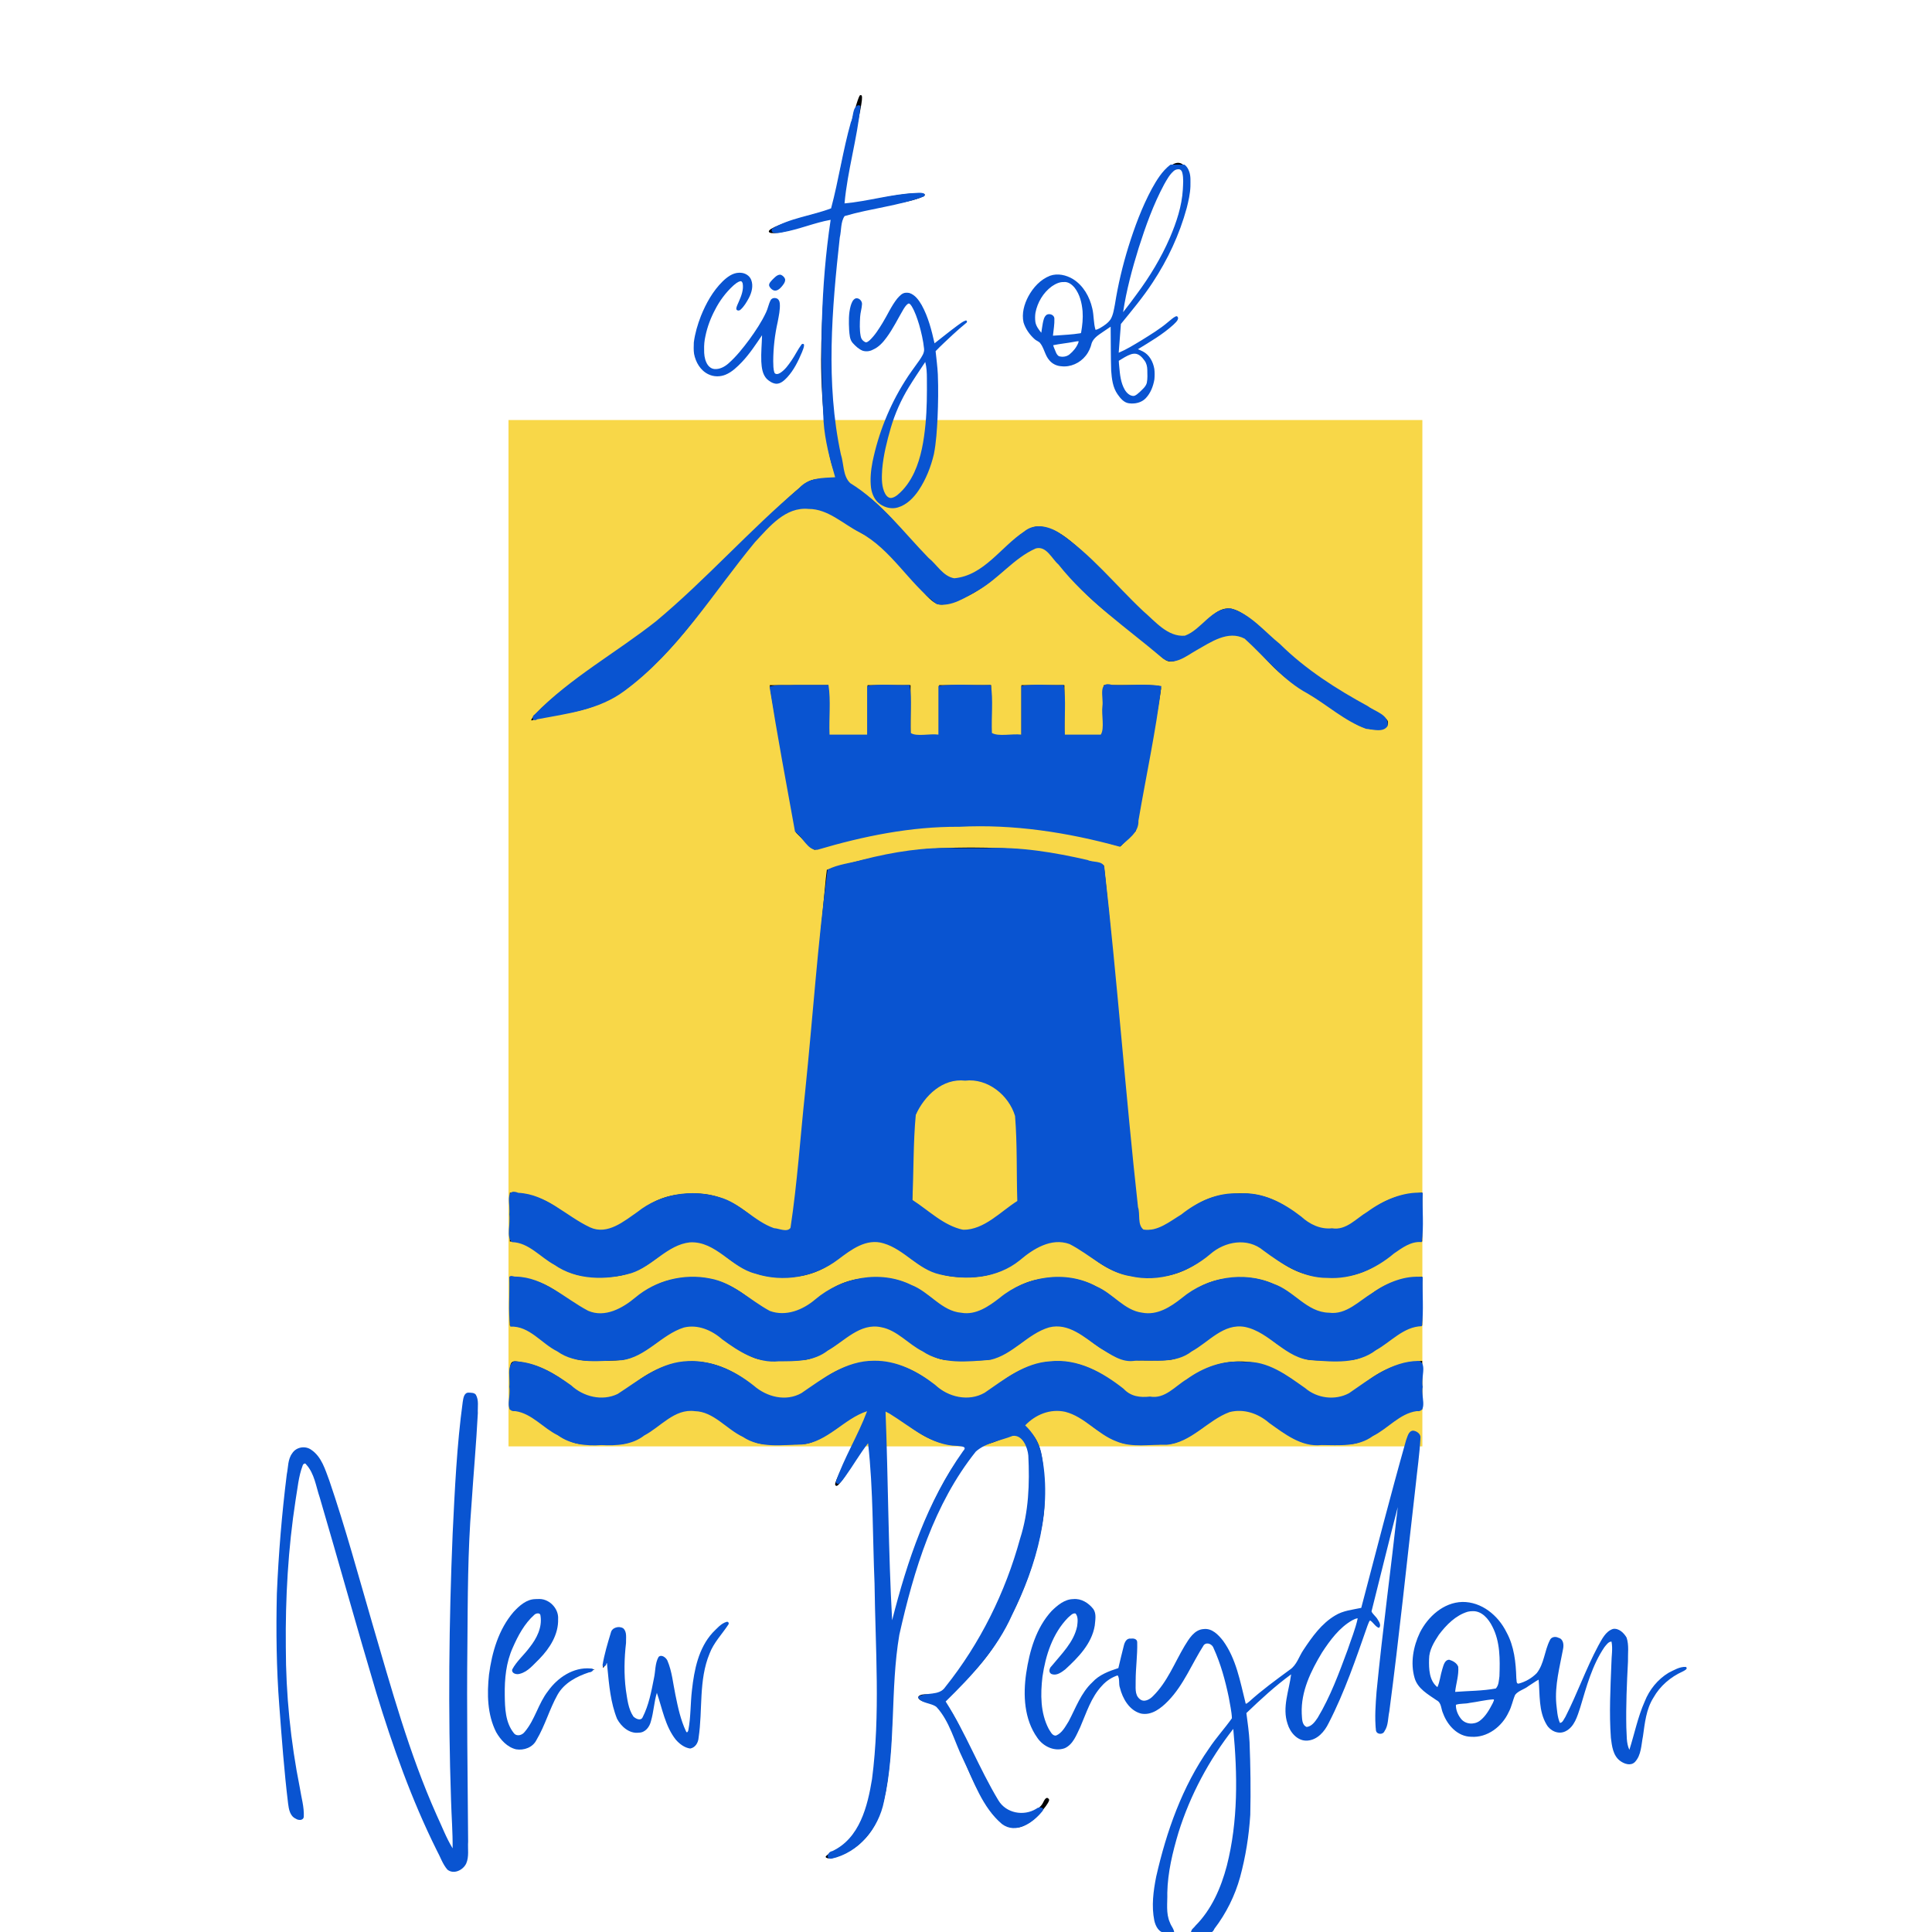
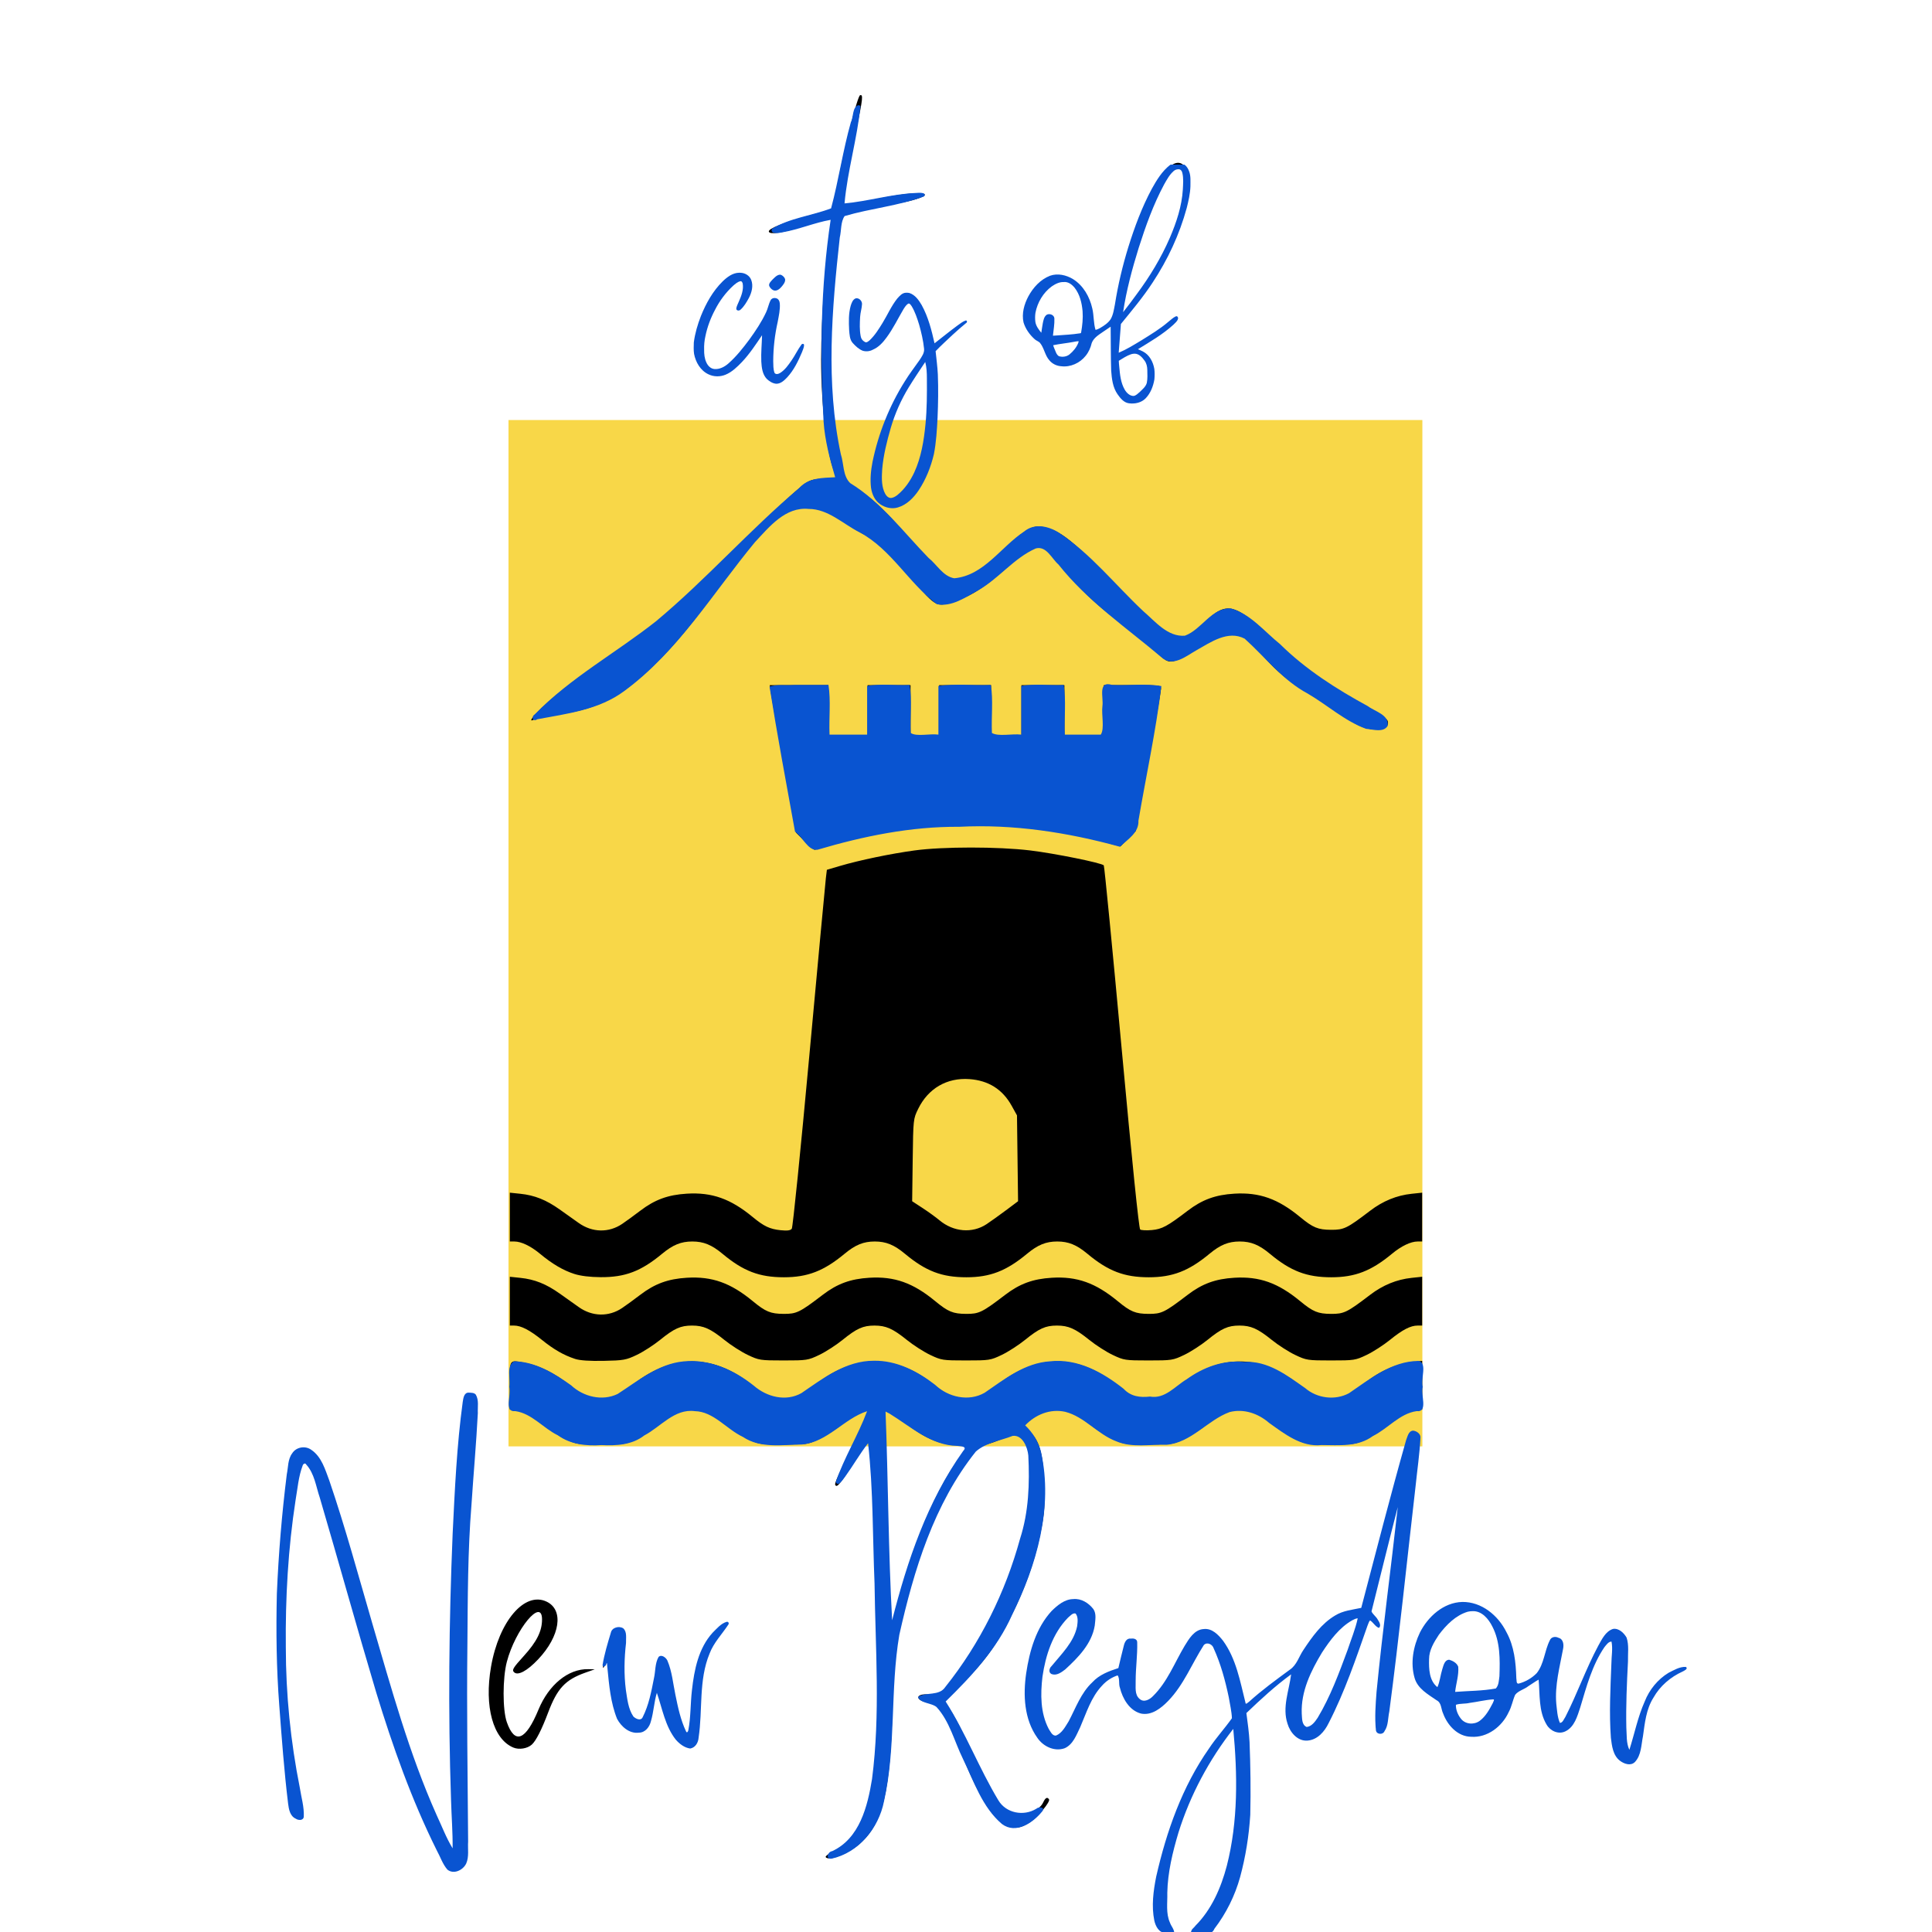
<svg xmlns="http://www.w3.org/2000/svg" version="1.1" id="svg182" width="1080" height="1080" viewBox="0 0 1080 1080">
  <defs id="defs186" />
  <g id="g188">
    <rect style="fill:#f8d748;fill-opacity:1;stroke:none;stroke-width:1.52;stroke-linejoin:bevel" id="rect1496" width="510.863" height="573.739" x="284.25" y="234.801" />
    <path style="fill:#000000" d="m 648.18,1078.717 c -4.133,-4.98 -4.39,-17.086 -0.69,-32.515 8.244,-34.373 19.686,-58.677 37.896,-80.497 l 4.001,-4.794 -1.251,-8.649 c -1.349,-9.329 -7.094,-28.353 -9.668,-32.012 -2.157,-3.066 -5.231,-2.849 -7.082,0.5 -0.836,1.512 -4.077,7.449 -7.202,13.191 -9.178,16.867 -18.565,25.232 -26.385,23.515 C 631.53,956.079 626,947.222 626,938.557 c 0,-2.935 -0.959,-3.147 -4.935,-1.091 -5.149,2.662 -10.829,10.288 -14.069,18.887 -6.622,17.577 -9.264,21.101 -15.815,21.101 -11.012,0 -19.173,-16.292 -17.76,-35.455 1.306,-17.711 7.22,-33.811 15.307,-41.67 7.482,-7.271 14.698,-8.058 20.52,-2.235 2.725,2.725 2.953,3.462 2.556,8.253 -0.594,7.158 -3.981,13.7 -10.954,21.154 -6.58,7.034 -10.947,9.493 -13.337,7.509 -1.269,-1.054 -0.594,-2.2 4.637,-7.872 7.128,-7.729 10.827,-14.867 10.841,-20.92 0.013,-5.579 -2.069,-6.476 -6.091,-2.622 -13.961,13.376 -19.932,45.468 -11.61,62.403 1.216,2.475 2.939,4.634 3.828,4.798 3.035,0.559 7.516,-4.573 10.922,-12.509 5.978,-13.931 12.063,-20.834 20.976,-23.794 l 4.578,-1.52 1.954,-8.237 C 629.456,916.686 629.568,916.5 632.5,916.5 c 3.409,0 3.247,-1.563 1.927,18.567 -0.725,11.065 -0.104,13.965 3.393,15.836 4.822,2.581 12.122,-5.742 21.509,-24.519 C 664.996,915.046 668.789,911 673.748,911 c 7.495,0 15.617,13.038 19.786,31.763 0.825,3.706 1.732,7.774 2.015,9.042 0.487,2.176 0.863,1.99 6.733,-3.324 3.42,-3.096 9.896,-8.128 14.391,-11.183 4.799,-3.261 8.398,-6.449 8.718,-7.72 0.803,-3.201 7.946,-13.903 12.776,-19.143 5.514,-5.982 11.179,-9.212 17.835,-10.17 l 5.395,-0.776 4.351,-16.994 c 2.393,-9.346 7.092,-27.119 10.443,-39.494 3.351,-12.375 7.283,-26.997 8.738,-32.493 2.731,-10.315 3.917,-11.802 7.389,-9.263 1.627,1.19 1.684,2.069 0.666,10.279 -0.612,4.938 -4.658,40.768 -8.991,79.623 -4.984,44.689 -8.444,71.998 -9.417,74.327 -1.081,2.586 -2.065,3.582 -3.307,3.346 -3.861,-0.734 -3.119,-11.694 5.707,-84.318 3.208,-26.4 5.713,-48.126 5.567,-48.279 -0.147,-0.153 -3.927,14.448 -8.402,32.448 l -8.135,32.727 2.497,2.606 c 1.373,1.434 2.495,3.482 2.492,4.552 -0.004,1.638 -0.387,1.472 -2.425,-1.055 -1.564,-1.938 -2.746,-2.646 -3.341,-2 -0.506,0.55 -2.795,6.85 -5.088,14 -4.747,14.809 -15.522,40.454 -19.56,46.556 -5.737,8.668 -14.937,8.653 -19.331,-0.033 -2.802,-5.538 -2.891,-11.779 -0.321,-22.519 1.052,-4.398 1.737,-8.172 1.522,-8.387 -0.561,-0.561 -13.698,10.195 -20.502,16.786 l -5.777,5.596 0.866,6 c 1.663,11.52 2.278,44.51 1.043,56 -2.693,25.055 -7.568,41.184 -16.134,53.382 L 676.948,1080 h -5.574 -5.574 l 5.163,-5.649 c 16.58,-18.141 23.619,-55.517 19.425,-103.136 l -0.554,-6.285 -3.286,4.303 c -20.747,27.171 -34.643,64.098 -34.745,92.326 -0.03,8.35 0.327,10.773 2.101,14.25 l 2.137,4.19 h -3.398 c -1.869,0 -3.877,-0.577 -4.462,-1.283 z m 87.721,-116.413 c 1.676,-2.033 5.484,-9.12 8.462,-15.75 5.528,-12.305 16.039,-41.485 15.233,-42.291 -0.841,-0.841 -4.423,0.818 -8.13,3.763 -6.044,4.803 -13.219,14.548 -17.908,24.321 C 728.843,942.178 727,949.138 727,957.115 c 0,9.432 3.65,11.56 8.901,5.189 z M 249.606,1043.802 C 246.565,1039.16 234.136,1012.155 228.987,999 220.355,976.946 211.466,949.584 201.873,915.542 196.906,897.919 189.545,872.25 185.515,858.5 c -4.031,-13.75 -8.037,-27.517 -8.904,-30.592 -1.694,-6.013 -5.157,-11.306 -6.753,-10.32 -1.763,1.09 -2.884,5.479 -4.93,19.303 -3.733,25.225 -5.028,40.494 -5.607,66.109 -0.826,36.557 1.47,64.957 7.83,96.844 3.37,16.895 3.129,18.947 -1.896,16.127 -3.378,-1.896 -3.557,-2.822 -6.166,-31.97 -5.51,-61.563 -5.51,-89.198 -9.5e-4,-145 1.217,-12.326 2.747,-22.847 3.587,-24.658 0.805,-1.737 2.736,-3.685 4.291,-4.329 3.721,-1.541 8.011,0.597 11.53,5.747 3.225,4.72 11.941,31.377 22.475,68.739 21.56,76.467 31.035,105.122 44.588,134.855 6.51,14.282 7.086,15.331 7.945,14.472 0.279,-0.279 -0.009,-10.591 -0.638,-22.917 -3.037,-59.46 -0.427,-169.649 5.173,-218.41 1.501,-13.067 1.64,-13.5 4.355,-13.5 5.104,0 5.171,0.795 2.762,32.836 -1.227,16.315 -2.745,37.539 -3.374,47.164 -1.181,18.068 -1.667,115.425 -0.785,157.16 0.483,22.869 0.43,23.755 -1.599,26.5 -2.82,3.817 -7.672,4.383 -9.795,1.143 z m 211.963,-5.69 c -0.302,-0.488 1.91,-2.091 4.915,-3.561 15.751,-7.706 22.099,-26.197 24.049,-70.051 0.837,-18.828 -2.993,-153.854 -4.479,-157.877 -0.557,-1.51 -1.726,-0.237 -5.968,6.5 -8.994,14.284 -11.551,17.834 -12.587,17.474 -1.502,-0.521 -1.116,-1.472 9.108,-22.448 5.204,-10.677 9.251,-19.623 8.994,-19.881 -1.182,-1.182 -7.724,2.238 -14.102,7.371 -3.85,3.099 -9.925,7.035 -13.5,8.747 -6.284,3.009 -6.95,3.113 -20,3.113 -13.018,0 -13.732,-0.11 -20,-3.09 -3.575,-1.699 -9.425,-5.449 -13,-8.332 C 397.102,789.708 393.262,788 386.846,788 c -6.387,0 -9.932,1.591 -17.846,8.008 -3.575,2.899 -9.425,6.67 -13,8.381 -6.282,3.007 -6.953,3.111 -20,3.111 -13.018,0 -13.732,-0.11 -20,-3.09 -3.575,-1.699 -9.425,-5.449 -13,-8.332 C 296.087,790.503 291.246,788 287.378,788 H 285 v -13.5 c 0,-15.314 -0.71,-14.341 9.109,-12.479 7.56,1.434 16.289,5.808 23.891,11.972 7.914,6.417 11.459,8.008 17.846,8.008 6.088,0 10.554,-1.814 16.247,-6.601 22.143,-18.616 46.071,-19.112 67.907,-1.407 7.914,6.417 11.459,8.008 17.846,8.008 6.088,0 10.554,-1.814 16.247,-6.601 22.143,-18.616 46.071,-19.112 67.907,-1.407 7.914,6.417 11.459,8.008 17.846,8.008 6.088,0 10.554,-1.814 16.247,-6.601 22.143,-18.616 46.071,-19.112 67.907,-1.407 7.914,6.417 11.459,8.008 17.846,8.008 6.088,0 10.554,-1.814 16.247,-6.601 22.143,-18.616 46.071,-19.112 67.907,-1.407 7.914,6.417 11.459,8.008 17.846,8.008 6.088,0 10.554,-1.814 16.247,-6.601 10.143,-8.528 18.81,-12.617 29.657,-13.991 L 795,760.742 V 774.371 788 h -2.532 c -3.98,0 -8.44,2.309 -15.468,8.008 -3.575,2.899 -9.425,6.67 -13,8.381 -6.282,3.007 -6.953,3.111 -20,3.111 -13.018,0 -13.732,-0.11 -20,-3.09 -3.575,-1.699 -9.425,-5.449 -13,-8.332 C 703.102,789.708 699.262,788 692.846,788 c -6.387,0 -9.932,1.591 -17.846,8.008 -3.575,2.899 -9.425,6.67 -13,8.381 -6.282,3.007 -6.953,3.111 -20,3.111 -13.018,0 -13.732,-0.11 -20,-3.09 -3.575,-1.699 -9.425,-5.449 -13,-8.332 C 601.06,789.675 597.265,788 590.694,788 c -5.463,0 -11.328,2.383 -15.963,6.486 l -2.769,2.451 3.574,3.281 c 5.545,5.091 7.6,12.429 8.202,29.298 0.417,11.683 0.14,15.901 -1.665,25.334 -2.915,15.237 -7.907,30.105 -15.141,45.094 -8.643,17.908 -15.612,27.894 -28.144,40.325 l -10.857,10.77 3.066,4.456 c 1.686,2.451 5.133,8.855 7.66,14.23 16.505,35.115 19.153,39.573 25.442,42.825 6.376,3.297 16.5,0.618 19.082,-5.049 1.175,-2.579 2.302,-3.149 3.236,-1.636 0.796,1.289 -5.994,9.572 -10.228,12.476 -4.895,3.358 -8.342,4.092 -12.604,2.686 -7.639,-2.521 -16.468,-16.442 -26.525,-41.822 -5.127,-12.939 -10.287,-23.227 -12.7,-25.321 -1.023,-0.888 -3.624,-1.885 -5.779,-2.215 -7.343,-1.124 -6.807,-5.214 0.582,-4.448 3.175,0.329 5.069,-0.058 7.073,-1.445 6.019,-4.168 18.396,-23.087 29.119,-44.512 17.728,-35.42 26.216,-80.896 17.678,-94.711 -3.494,-5.653 -4.969,-5.973 -12.062,-2.619 -3.4,1.608 -7.915,3.217 -10.033,3.574 -3.31,0.559 -4.612,1.657 -9.282,7.82 -16.422,21.674 -30.047,55.606 -39.22,97.67 -2.446,11.217 -2.805,15.424 -3.497,41 -1.297,47.945 -5.341,64.982 -18.161,76.509 -6.271,5.638 -17.642,10.139 -19.21,7.604 z M 509.553,870 c 8.274,-23.821 18.46,-44.512 27.611,-56.088 2.11,-2.669 3.836,-5.032 3.836,-5.251 0,-0.219 -3.313,-0.611 -7.361,-0.87 -9.06,-0.581 -17.242,-4.182 -26.793,-11.79 -3.66,-2.915 -8.074,-5.898 -9.81,-6.628 -2.866,-1.205 -3.108,-1.168 -2.636,0.4 0.495,1.644 0.945,16.404 2.112,69.227 0.286,12.925 0.798,29.573 1.138,36.995 l 0.618,13.495 3.298,-12.995 C 503.38,889.348 506.974,877.425 509.553,870 Z M 906.838,984.474 C 901.953,981.821 900.5,975.636 900.5,957.5 c 0,-8.8 0.377,-21.512 0.838,-28.25 0.728,-10.645 0.639,-12.25 -0.677,-12.25 -4.183,0 -11.865,15.404 -16.619,33.323 C 880.473,963.772 877.466,968 871.467,968 865.116,968 861,958.937 861,944.951 861,941.128 860.771,938 860.491,938 c -0.28,0 -2.286,1.288 -4.459,2.862 -2.173,1.574 -5.276,3.411 -6.895,4.082 -2.251,0.932 -3.105,2.084 -3.625,4.888 -0.983,5.303 -5.452,13.021 -9.191,15.873 -10.387,7.923 -22.407,5.783 -27.75,-4.939 C 807.157,957.929 806,954.634 806,953.444 c 0,-1.567 -1.568,-3.097 -5.692,-5.554 -8.064,-4.803 -10.58,-9.755 -10.107,-19.89 0.801,-17.131 13.616,-32.019 27.538,-31.99 16.402,0.034 29.261,17.409 29.261,39.539 0,7.264 0.286,7.459 6.518,4.442 6.121,-2.963 8.036,-5.617 10.433,-14.456 2.466,-9.092 3.352,-10.53 6.052,-9.824 4.032,1.054 4.352,2.77 2.148,11.53 -2.739,10.888 -3.575,21.776 -2.275,29.642 1.223,7.399 1.511,7.87 3.704,6.05 1.739,-1.443 3.527,-5.181 11.93,-24.933 10.85,-25.503 15.218,-30.627 21.288,-24.972 3.342,3.114 3.572,5.783 2.211,25.716 C 907.574,959.774 908.489,979 910.926,979 c 0.39,0 1.522,-3.487 2.515,-7.75 2.608,-11.188 7,-22.725 10.422,-27.378 3.6,-4.895 9.307,-9.174 14.454,-10.837 5.425,-1.753 5.688,-0.572 0.394,1.77 -8.644,3.824 -15.2,11.668 -18.552,22.196 -0.613,1.925 -1.583,7.702 -2.156,12.838 -1.084,9.711 -2.786,14.482 -5.547,15.541 -2.167,0.832 -2.527,0.774 -5.617,-0.905 z m -78.144,-22.87 c 2.893,-2.434 7.945,-11.299 6.986,-12.257 -0.289,-0.289 -3.983,0.19 -8.209,1.064 -4.226,0.874 -9.211,1.589 -11.077,1.589 -3.784,0 -3.793,0.02 -2.349,5.221 1.896,6.826 9.163,9 14.65,4.383 z m 7.444,-17.094 c 2.107,-0.821 2.865,-4.782 2.85,-14.885 C 838.963,912.527 832.34,900 823.325,900 c -7.494,0 -18.189,9.034 -22.887,19.333 -2.224,4.876 -2.594,6.884 -2.253,12.239 0.389,6.103 2.672,11.214 5.42,12.13 0.541,0.18 1.497,-2.671 2.125,-6.337 0.628,-3.666 1.818,-7.342 2.646,-8.169 1.339,-1.339 1.798,-1.312 4.176,0.247 2.839,1.86 2.847,1.994 0.78,13.465 l -0.614,3.407 10.891,-0.583 c 5.99,-0.321 11.628,-0.87 12.529,-1.221 z m -549.137,32.404 c -11.358,-4.701 -16.395,-22.923 -12.503,-45.239 4.437,-25.444 18.769,-42.211 31.069,-36.346 9.724,4.637 7.581,19.233 -4.735,32.255 -6.173,6.527 -11.379,9.295 -13.497,7.177 -1.252,-1.252 -0.536,-2.434 5.519,-9.101 C 300.045,917.743 303,911.812 303,905.29 303,892.809 288.093,910.766 283.318,929 c -2.39,9.125 -2.401,26.798 -0.022,33.632 4.443,12.762 10.566,10.368 17.707,-6.922 5.774,-13.983 16.665,-22.856 27.785,-22.637 l 3.712,0.073 -5.324,1.891 c -11.188,3.974 -15.674,8.791 -20.772,22.306 -3.608,9.565 -6.775,15.784 -9.111,17.895 -2.477,2.238 -7.112,2.993 -10.292,1.676 z M 380.898,974.75 c -4.276,-2.831 -8.118,-10.446 -11.228,-22.25 -2.574,-9.771 -2.868,-9.662 -4.648,1.725 -1.762,11.27 -3.413,13.835 -9.007,13.994 -3.631,0.103 -7.784,-2.682 -10.233,-6.864 -2.23,-3.807 -4.603,-15.206 -5.445,-26.15 -0.65,-8.46 -0.698,-8.589 -1.925,-5.191 -0.692,1.917 -1.294,2.811 -1.338,1.986 -0.067,-1.272 1.453,-7.347 4.755,-19 0.482,-1.701 1.529,-2.596 3.276,-2.801 4.504,-0.527 5.149,1.514 3.932,12.43 -1.69,15.161 1.05,34.916 5.252,37.86 3.091,2.165 4.469,1.883 6.068,-1.239 2.194,-4.284 5.7,-18.05 6.338,-24.886 0.671,-7.185 1.471,-8.897 3.749,-8.023 2.497,0.958 4.2,6.065 5.94,17.812 1.381,9.325 5.233,22.799 7.033,24.598 1.732,1.732 2.742,-2.662 3.163,-13.762 0.834,-21.983 5.28,-35.917 14.034,-43.987 3.956,-3.647 6.386,-4.944 6.386,-3.41 0,0.325 -1.59,2.449 -3.534,4.72 -8.171,9.546 -11.42,20.098 -12.067,39.189 -0.602,17.757 -1.151,22.109 -3.03,23.988 -2.049,2.049 -3.476,1.908 -7.471,-0.738 z M 321.5,759.648 c -6.43,-2.119 -11.838,-5.222 -18.638,-10.693 C 296.072,743.492 291.222,741 287.378,741 H 285 v -13.642 -13.642 l 5.93,0.62 c 7.922,0.828 14.388,3.409 21.907,8.744 3.427,2.431 8.229,5.842 10.672,7.579 7.566,5.379 16.797,5.576 24.285,0.518 2.179,-1.472 6.729,-4.786 10.11,-7.364 8.141,-6.208 15.53,-8.911 26.097,-9.547 14.004,-0.843 24.41,2.854 36.776,13.067 7.198,5.945 9.993,7.097 17.302,7.134 7.208,0.037 8.951,-0.814 21.835,-10.654 8.125,-6.206 15.517,-8.911 26.087,-9.547 14.004,-0.843 24.41,2.854 36.776,13.067 7.198,5.945 9.993,7.097 17.302,7.134 7.208,0.037 8.951,-0.814 21.835,-10.654 8.125,-6.206 15.517,-8.911 26.087,-9.547 14.004,-0.843 24.41,2.854 36.776,13.067 7.198,5.945 9.993,7.097 17.302,7.134 7.208,0.037 8.951,-0.814 21.835,-10.654 8.125,-6.206 15.517,-8.911 26.087,-9.547 14.004,-0.843 24.41,2.854 36.776,13.067 7.198,5.945 9.993,7.097 17.302,7.134 7.208,0.037 8.951,-0.814 21.835,-10.654 7.127,-5.444 14.879,-8.612 23.196,-9.482 L 795,713.715 V 727.358 741 h -2.532 c -3.98,0 -8.44,2.309 -15.468,8.008 -3.575,2.899 -9.425,6.67 -13,8.381 -6.282,3.007 -6.953,3.111 -20,3.111 -13.018,0 -13.732,-0.11 -20,-3.09 -3.575,-1.699 -9.425,-5.449 -13,-8.332 C 703.102,742.708 699.262,741 692.846,741 c -6.387,0 -9.932,1.591 -17.846,8.008 -3.575,2.899 -9.425,6.67 -13,8.381 -6.282,3.007 -6.953,3.111 -20,3.111 -13.018,0 -13.732,-0.11 -20,-3.09 -3.575,-1.699 -9.425,-5.449 -13,-8.332 C 601.102,742.708 597.262,741 590.846,741 c -6.387,0 -9.932,1.591 -17.846,8.008 -3.575,2.899 -9.425,6.67 -13,8.381 -6.282,3.007 -6.953,3.111 -20,3.111 -13.018,0 -13.732,-0.11 -20,-3.09 -3.575,-1.699 -9.425,-5.449 -13,-8.332 C 499.102,742.708 495.262,741 488.846,741 c -6.387,0 -9.932,1.591 -17.846,8.008 -3.575,2.899 -9.425,6.67 -13,8.381 -6.282,3.007 -6.953,3.111 -20,3.111 -13.018,0 -13.732,-0.11 -20,-3.09 -3.575,-1.699 -9.425,-5.449 -13,-8.332 C 397.102,742.708 393.262,741 386.846,741 c -6.387,0 -9.932,1.591 -17.846,8.008 -3.575,2.899 -9.425,6.666 -13,8.373 -6.012,2.869 -7.402,3.12 -18.5,3.344 -7.862,0.159 -13.379,-0.213 -16,-1.076 z M 321,712.125 c -6.191,-1.989 -12.295,-5.585 -19.15,-11.28 C 296.671,696.542 291.354,694 287.532,694 H 285 v -13.642 -13.642 l 5.93,0.62 c 7.922,0.828 14.388,3.409 21.907,8.744 3.427,2.431 8.229,5.842 10.672,7.579 7.566,5.379 16.797,5.576 24.285,0.518 2.179,-1.472 6.729,-4.786 10.11,-7.364 8.141,-6.208 15.53,-8.911 26.097,-9.547 14.004,-0.843 24.41,2.854 36.776,13.067 6.319,5.219 9.55,6.743 15.617,7.369 3.704,0.382 5.465,0.146 6.218,-0.834 0.578,-0.752 4.974,-44.117 9.77,-96.367 4.796,-52.25 8.973,-97.087 9.283,-99.638 l 0.564,-4.638 7.136,-2.104 c 11.154,-3.289 28.498,-6.899 41.891,-8.72 15.916,-2.164 46.58,-2.167 64.57,-0.005 13.683,1.644 40.051,6.985 41.19,8.344 0.351,0.419 4.82,46.211 9.93,101.761 5.88,63.919 9.707,101.294 10.423,101.8 0.622,0.44 3.556,0.579 6.52,0.308 5.696,-0.521 8.672,-2.125 20.024,-10.796 8.125,-6.206 15.517,-8.911 26.087,-9.547 14.004,-0.843 24.41,2.854 36.776,13.067 7.198,5.945 9.993,7.097 17.302,7.134 7.208,0.037 8.951,-0.814 21.835,-10.654 7.127,-5.444 14.879,-8.612 23.196,-9.482 L 795,666.715 V 680.358 694 h -2.532 c -3.822,0 -9.139,2.542 -14.318,6.845 C 766.552,710.481 757.473,714 744.213,714 730.474,714 721.488,710.564 709.85,700.859 703.855,695.859 699.287,694 693,694 c -6.277,0 -10.845,1.856 -16.85,6.845 C 664.552,710.481 655.473,714 642.213,714 628.474,714 619.488,710.564 607.85,700.859 601.855,695.859 597.287,694 591,694 c -6.277,0 -10.845,1.856 -16.85,6.845 C 562.552,710.481 553.473,714 540.213,714 526.474,714 517.488,710.564 505.85,700.859 499.855,695.859 495.287,694 489,694 c -6.277,0 -10.845,1.856 -16.85,6.845 C 460.552,710.481 451.473,714 438.213,714 424.474,714 415.488,710.564 403.85,700.859 397.855,695.859 393.287,694 387,694 c -6.277,0 -10.845,1.856 -16.85,6.845 -11.785,9.792 -20.675,13.181 -34.368,13.101 -5.998,-0.035 -11.228,-0.679 -14.782,-1.821 z m 230.51,-27.817 c 2.327,-1.544 7.237,-5.058 10.911,-7.808 l 6.68,-5 -0.3,-24 -0.3,-24 -2.954,-5.333 c -5.104,-9.214 -12.957,-14.173 -23.662,-14.942 -12.513,-0.898 -22.984,5.17 -28.578,16.56 -2.794,5.689 -2.807,5.815 -3.107,28.714 l -0.301,23 5.801,3.787 c 3.191,2.083 7.434,5.154 9.429,6.826 7.884,6.605 18.416,7.482 26.382,2.196 z m -101.797,-214.092 -4.712,-4.784 -6.455,-35.466 C 434.994,410.46 431.687,391.913 431.196,388.75 L 430.303,383 H 446.651 463 v 14 14 h 11 11 v -14 -14 h 12 12 v 14 14 h 8 8 v -14 -14 h 14.5 14.5 v 14 14 h 8.5 8.5 v -14 -14 h 12 12 v 14 14 h 11 11 v -14 -14 h 16 c 15.498,0 16,0.065 16,2.064 0,1.135 -3.169,19.472 -7.042,40.75 l -7.042,38.686 -4.296,4.325 -4.296,4.325 -9.412,-2.543 c -25.977,-7.02 -53.061,-10.142 -80.412,-9.268 -27.391,0.875 -49.578,4.314 -72.145,11.182 -4.48,1.363 -8.546,2.479 -9.038,2.479 -0.491,0 -3.014,-2.153 -5.605,-4.784 z m 311.044,-64.164 c -2.609,-1.02 -9.134,-4.979 -14.5,-8.798 C 740.89,393.435 732.45,387.894 727.5,384.941 c -8.974,-5.353 -16.122,-11.736 -24.332,-21.73 -5.694,-6.931 -8.187,-8.442 -13.925,-8.442 -5.925,0 -10.121,1.734 -21.214,8.767 -4.809,3.049 -10.307,5.797 -12.216,6.107 -3.214,0.521 -4.032,0.044 -11.012,-6.428 -4.147,-3.845 -12.886,-10.946 -19.421,-15.78 -13.366,-9.888 -23.835,-20.033 -33.679,-32.64 -3.675,-4.706 -7.675,-8.816 -8.891,-9.134 -3.24,-0.847 -9.553,2.333 -15.811,7.965 -15.669,14.102 -22.823,18.977 -32.718,22.291 -11.002,3.685 -10.529,3.921 -24.639,-12.273 -13.85,-15.896 -20.448,-22.188 -25.531,-24.347 -1.864,-0.792 -6.589,-3.603 -10.5,-6.247 -12.907,-8.725 -19.249,-10.811 -27.361,-8.996 -11.092,2.482 -20.259,11.356 -41.089,39.777 -19.19,26.184 -28.065,36.911 -40.071,48.434 -18.047,17.322 -30.576,23.874 -51.411,26.886 -7.051,1.019 -13.688,2.318 -14.75,2.886 -4.183,2.238 -1.574,-1.205 6.82,-9.003 4.812,-4.471 16.175,-13.295 25.25,-19.608 40.666,-28.292 40.459,-28.129 59.254,-46.683 10.035,-9.907 27.651,-26.929 39.145,-37.827 18.733,-17.761 21.377,-19.917 25.507,-20.803 2.534,-0.544 6.517,-0.732 8.851,-0.419 4.456,0.598 4.841,0.292 3.289,-2.608 -4.466,-8.345 -8.023,-36.756 -8.037,-64.191 -0.011,-22.906 2.945,-63.124 5.6,-76.186 0.672,-3.308 1.055,-3.356 -16.11,1.999 -11.301,3.526 -18.185,4.553 -18.705,2.792 -0.48,-1.628 7.8,-4.943 22.244,-8.904 l 13.539,-3.714 2.761,-14.691 c 3.786,-20.148 10.992,-48.468 12.457,-48.956 1.777,-0.592 1.517,1.976 -1.774,17.501 -3.591,16.943 -8.152,43.467 -7.573,44.046 0.229,0.229 7.85,-1.203 16.935,-3.182 C 504.305,108.13 517,106.96 517,108.961 c 0,1.142 -7.953,3.623 -14.7,4.587 -7.364,1.051 -30.671,6.415 -31.416,7.229 -1.479,1.617 -5.555,44.918 -6.469,68.723 -0.635,16.547 0.663,42.254 2.576,51 0.481,2.2 1.609,8.05 2.507,13 2.874,15.847 2.937,15.986 8.766,19.322 7.522,4.305 15.14,11.183 25.673,23.178 24.96,28.425 25.764,29.068 33.795,27.046 7.873,-1.982 12.214,-4.919 23.723,-16.046 12.438,-12.026 16.233,-13.988 23.293,-12.044 9.887,2.722 16.134,8.135 49.75,43.108 15.313,15.931 23.641,20.478 30.816,16.824 1.201,-0.612 5.155,-4.021 8.785,-7.575 11.555,-11.313 16.269,-10.068 37.641,9.941 17.999,16.852 24.106,21.589 37.758,29.289 22.334,12.597 25.967,14.926 26.346,16.894 0.876,4.548 -6.76,5.871 -15.09,2.615 z M 496.542,283.245 c -9.422,-2.272 -11.662,-12.02 -6.994,-30.435 4.533,-17.883 12.263,-34.206 22.791,-48.128 3.751,-4.961 5.076,-7.548 4.865,-9.5 C 515.93,183.43 510.876,169 508.033,169 c -1.133,0 -2.923,2.213 -5.056,6.25 -5.766,10.917 -9.663,16.393 -13.239,18.602 -4.641,2.868 -7.081,2.707 -10.917,-0.721 -2.878,-2.572 -3.253,-3.551 -3.631,-9.479 -0.698,-10.958 1.758,-18.6 5.089,-15.835 1.155,0.958 1.299,2.091 0.632,4.962 -1.466,6.313 -1.109,15.881 0.66,17.649 0.864,0.864 1.982,1.571 2.484,1.571 2.359,0 7.421,-6.401 12.256,-15.497 6.156,-11.582 8.954,-13.973 13.424,-11.473 4.408,2.466 8.858,12.051 11.707,25.218 l 0.595,2.747 7.547,-5.997 c 4.151,-3.298 8.53,-6.472 9.732,-7.053 1.263,-0.61 0.919,-0.098 -0.815,1.213 -1.65,1.248 -5.953,5.089 -9.561,8.537 l -6.561,6.269 0.882,7.768 c 1.48,13.043 0.284,42.503 -2.087,51.411 -4.997,18.769 -15.175,30.382 -24.63,28.102 z m 8.421,-8.82 c 8.847,-9.598 12.965,-24.589 13.714,-49.925 0.26,-8.8 0.098,-17.721 -0.36,-19.824 l -0.833,-3.824 -6.247,9.446 c -7.54,11.401 -11.313,19.492 -14.599,31.305 -4.881,17.545 -5.598,29.747 -2.064,35.146 2.335,3.569 5.637,2.83 10.389,-2.325 z M 626.675,222.025 C 622.353,216.889 621.5,212.68 621.5,196.493 v -15.007 l -5.625,3.757 c -3.906,2.609 -5.804,4.597 -6.211,6.507 -1.556,7.301 -7.747,12.524 -14.845,12.524 -5.334,0 -8.443,-2.447 -10.513,-8.276 -0.979,-2.757 -2.546,-5.256 -3.481,-5.553 -2.895,-0.919 -7.523,-7.026 -8.246,-10.881 C 570.56,168.809 581.166,154 590.885,154 c 10.475,0 19.019,10.195 19.904,23.75 0.26,3.987 0.887,7.25 1.392,7.25 1.725,0 6.316,-2.807 8.433,-5.155 1.443,-1.601 2.504,-4.884 3.344,-10.345 4.416,-28.704 17.37,-63.545 27.594,-74.216 4.944,-5.159 8.259,-5.602 11.479,-1.534 3.292,4.159 2.404,15.453 -2.313,29.41 -6.053,17.912 -14.655,33.115 -28.026,49.533 l -6.672,8.193 -0.661,8.604 -0.661,8.604 2.901,-1.263 c 4.329,-1.885 20.178,-11.713 23.767,-14.739 6.151,-5.185 6.639,-5.479 6.587,-3.966 -0.059,1.702 -8.358,8.29 -16.817,13.35 l -6.365,3.807 3.095,1.301 c 6.651,2.797 9.072,12.55 5.221,21.032 -2.328,5.125 -5.452,7.383 -10.22,7.383 -2.864,0 -4.248,-0.665 -6.192,-2.975 z M 638.6,218.6 c 3.114,-3.114 3.4,-3.907 3.4,-9.423 0,-5.021 -0.431,-6.535 -2.589,-9.1 -3.088,-3.67 -5.9,-3.901 -10.982,-0.902 l -3.685,2.174 0.588,6.297 c 0.834,8.93 3.981,14.221 8.519,14.323 0.743,0.017 2.88,-1.5 4.75,-3.37 z m -38.625,-21.573 c 1.528,-1.635 3.029,-3.936 3.337,-5.112 0.508,-1.944 0.269,-2.078 -2.626,-1.475 -1.752,0.365 -5.323,0.928 -7.936,1.251 -2.612,0.323 -4.75,0.765 -4.75,0.981 0,0.216 0.652,1.953 1.449,3.861 1.219,2.917 1.95,3.468 4.599,3.468 2.204,0 3.984,-0.893 5.927,-2.973 z m 4.713,-10.381 c 0.293,-0.293 0.764,-3.403 1.045,-6.911 C 606.715,167.506 601.715,157 594.913,157 c -11.27,0 -21.471,18.971 -14.769,27.466 l 2.34,2.966 0.694,-4.853 c 0.789,-5.513 1.937,-7.133 4.389,-6.192 1.44,0.553 1.601,1.521 1.041,6.277 l -0.661,5.624 8.103,-0.555 c 4.457,-0.305 8.343,-0.795 8.636,-1.089 z M 637.936,162 c 13.644,-18.905 22.776,-40.046 23.809,-55.118 C 662.429,96.905 661.705,94 658.532,94 c -3.234,0 -6.404,4.294 -11.985,16.237 -7.68,16.434 -16.276,44.61 -18.996,62.263 l -0.616,4 2.073,-2.5 c 1.14,-1.375 5.158,-6.775 8.929,-12 z m -207.576,50.54 c -3.657,-2.561 -4.664,-6.781 -4.153,-17.396 l 0.472,-9.802 -4.45,6.579 c -5.652,8.357 -11.632,14.568 -16.042,16.66 -9.929,4.712 -19.507,-4.751 -17.722,-17.51 C 391.015,172.849 403.925,153 413.228,153 c 7.127,0 8.918,7.224 3.794,15.304 -1.638,2.583 -3.438,4.696 -4,4.696 -1.353,0 -1.336,-0.089 0.956,-5.141 2.405,-5.299 2.624,-10.414 0.482,-11.236 -2.174,-0.834 -9.214,5.961 -13.449,12.979 -12.415,20.577 -10.02,43.142 3.82,35.985 6.695,-3.462 22.626,-24.956 25.118,-33.888 1.111,-3.982 1.698,-4.749 3.445,-4.5 2.655,0.379 2.705,4.003 0.212,15.301 -2.049,9.29 -2.642,24.854 -1.009,26.493 2.639,2.65 7.915,-2.196 13.604,-12.493 4.019,-7.275 3.422,-3.015 -0.744,5.313 C 441.857,209.008 437.225,214 434.146,214 c -0.935,0 -2.639,-0.657 -3.785,-1.46 z m 0.675,-51.998 c -0.979,-1.18 -0.725,-1.943 1.332,-4 2.891,-2.891 3.916,-3.111 5.516,-1.183 0.862,1.039 0.638,1.981 -0.95,4 -2.338,2.972 -4.117,3.329 -5.898,1.183 z" id="path302" />
-     <path style="fill:#0954d1;fill-opacity:1;stroke:none;stroke-width:1.408;stroke-linejoin:bevel" d="m 534.846,474.126 c -17.783,-0.749 -35.39,2.059 -52.572,6.44 -6.448,1.924 -13.788,2.478 -19.665,5.568 -5.53,41.191 -8.244,82.741 -12.525,124.085 -2.714,25.381 -4.378,50.961 -8.193,76.17 -1.964,2.671 -6.355,0.308 -9.235,0.157 -11.115,-3.87 -18.885,-14.141 -30.476,-17.309 -15.414,-4.755 -33.066,-1.945 -45.779,8.188 -7.521,5.2 -16.805,13.153 -26.535,8.68 -13.426,-6.277 -24.434,-18.573 -40.103,-19.315 -8.094,-3.231 -4.205,7.462 -5.082,12.032 0.959,4.801 -1.972,12.7 1.527,15.534 9.39,0.207 15.891,8.523 23.707,12.688 12.394,8.682 28.961,8.708 43.006,4.659 11.905,-3.815 20.143,-15.889 32.762,-17.221 14.51,-0.788 23.112,14.187 36.502,17.47 15.625,5.172 33.222,2.033 46.305,-7.878 7.245,-5.446 15.757,-12.022 25.423,-9.037 11.653,3.41 19.256,14.616 31.317,17.334 15.087,3.605 32.313,2.261 44.762,-7.808 7.586,-6.466 17.642,-12.838 27.874,-9.136 11.426,5.8 20.876,15.94 34.074,17.973 15.877,3.699 32.421,-1.972 44.594,-12.327 8.156,-7.162 20.825,-9.437 29.683,-2.048 10.486,7.754 22.078,15.386 35.661,15.331 13.766,0.91 26.997,-4.867 37.346,-13.643 4.59,-3.144 9.58,-6.972 15.493,-6.359 1.396,-8.696 0.199,-18.467 0.601,-27.576 -10.793,-0.774 -22.099,4.137 -30.983,10.638 -6.182,3.655 -11.827,10.545 -19.72,9.193 -6.525,0.695 -12.503,-2.219 -17.249,-6.552 -9.887,-7.685 -21.725,-13.948 -34.635,-12.906 -11.986,-0.771 -23.245,4.472 -32.435,11.795 -6.344,3.817 -13.277,9.691 -21.114,8.376 -3.494,-2.809 -1.689,-8.687 -3.025,-12.511 -7.005,-63.352 -11.601,-126.963 -18.859,-190.28 -1.059,-3.524 -6.564,-2.344 -9.298,-3.777 -18.666,-4.266 -37.668,-7.482 -56.89,-6.626 -5.421,-0.014 -10.842,-0.011 -16.264,-0.004 z m 4.696,129.96 c 12.526,-1.467 24.406,8.13 27.878,19.759 1.286,15.781 0.759,31.685 1.259,47.521 -9.471,5.961 -18.382,16.084 -30.244,16.101 -11.055,-2.356 -19.18,-10.794 -28.42,-16.718 0.784,-15.818 0.441,-31.942 1.915,-47.572 4.877,-10.693 15.014,-20.539 27.612,-19.091 z" id="path1345" />
-     <path style="fill:#0954d1;fill-opacity:1;stroke:none;stroke-width:1.408;stroke-linejoin:bevel" d="m 284.682,713.879 c 0.413,9.151 -0.813,18.98 0.601,27.717 10.657,-0.55 17.43,9.538 26.26,13.831 10.517,7.565 23.987,5.171 36.06,4.943 13.47,-1.71 22.117,-14.305 34.667,-18.266 7.721,-1.912 15.594,1.455 21.425,6.58 9.214,6.748 19.671,13.56 31.659,12.298 9.438,-0.034 19.592,0.168 27.416,-6.032 9.37,-5.281 17.969,-15.566 29.795,-13.024 8.995,1.649 15.198,9.524 23.19,13.483 11.11,7.524 25.158,5.714 37.761,4.778 12.594,-2.793 20.802,-14.582 32.916,-18.156 10.988,-2.774 19.761,5.598 28.08,11.272 6.341,3.713 12.612,8.854 20.426,7.28 10.524,-0.322 22.283,1.855 31.257,-5.145 9.514,-5.204 17.74,-15.89 29.759,-13.664 14.015,2.845 22.815,17.965 37.766,18.637 11.964,0.89 25.26,2.152 35.425,-5.652 8.401,-4.61 15.413,-13.156 25.649,-13.414 1.212,-8.765 0.172,-18.377 0.521,-27.467 -9.668,-1.114 -19.942,3.003 -27.984,8.779 -7.68,4.529 -14.688,12.474 -24.419,11.159 -12.406,-0.218 -19.772,-12.453 -31.018,-16.16 -16.791,-7.441 -37.155,-3.729 -51.152,7.878 -6.447,5.109 -13.815,9.872 -22.257,8.264 -10.067,-1.275 -16.482,-10.92 -25.611,-14.686 -17.134,-9.426 -39.247,-5.808 -54.051,6.419 -6.096,4.73 -13.325,9.754 -21.399,8.316 -11.074,-0.867 -17.896,-11.721 -27.957,-15.533 -17.427,-8.663 -39.09,-4.317 -53.656,7.998 -6.936,5.94 -16.486,9.827 -25.474,6.511 -11.131,-5.983 -20.488,-15.839 -33.423,-18.149 -14.635,-2.974 -30.314,1.02 -41.75,10.646 -7.112,5.975 -17.021,11.492 -26.392,7.414 -13.087,-6.883 -24.63,-18.751 -40.397,-19.096 -1.183,0.178 -2.873,-1.058 -3.694,0.24 z" id="path1416" />
    <path style="fill:#0954d1;fill-opacity:1;stroke:none;stroke-width:1.408;stroke-linejoin:bevel" d="m 488.463,760.665 c -15.511,-0.06 -28.295,9.776 -40.467,18.098 -8.687,4.898 -19.36,2.163 -26.634,-4.178 -11.068,-8.837 -24.851,-15.067 -39.31,-13.553 -14.122,1.35 -25.342,10.866 -36.804,18.214 -8.641,4.148 -19.106,1.557 -25.98,-4.84 -9.348,-6.71 -20.143,-13.293 -31.944,-13.437 -4.533,2.851 -1.772,9.866 -2.641,14.268 1.414,4.149 -3.333,14.255 3.379,13.597 9.29,1.301 15.601,9.569 23.809,13.519 7.092,5.142 15.862,6.044 24.357,5.462 8.307,0.401 17.091,-0.048 23.933,-5.393 9.174,-4.806 16.873,-15.085 28.253,-13.577 10.536,0.227 17.711,10.117 26.872,14.389 9.752,6.583 22.024,4.384 33.081,4.248 14.194,-1.291 23.393,-14.454 36.332,-18.604 -5.002,13.45 -12.915,26.07 -17.512,39.653 1.485,3.011 4.225,-1.855 5.288,-3.112 4.416,-6.105 8.132,-12.7 12.781,-18.639 2.921,25.976 2.525,52.278 3.615,78.399 0.471,36.41 3.307,73.147 -1.408,109.33 -2.468,15.167 -6.902,33.157 -22.244,40.289 -2.625,0.333 -3.879,4.611 -0.42,4.226 15.227,-3.312 26.412,-17.102 29.361,-32.057 6.862,-30.55 3.341,-62.37 8.565,-93.088 8.117,-36.138 19.304,-73.078 42.777,-102.458 5.648,-5.004 13.725,-6.034 20.589,-8.747 5.578,-0.684 8.291,6.436 8.738,10.914 0.779,15.682 0.253,31.539 -4.623,46.615 -8.194,29.949 -22.339,58.531 -41.756,82.801 -3.485,5.31 -10.763,2.631 -15.31,5.623 1.495,3.678 7.416,3.199 10.366,5.603 7.35,7.984 9.976,19.218 14.711,28.835 6.142,12.688 10.832,27.205 21.892,36.586 7.731,5.829 17.299,-0.654 22.367,-6.916 2.167,-2.452 -1.622,-3.057 -3.195,-1.621 -7.011,4.325 -16.845,2.519 -21.172,-4.702 -10.767,-17.856 -18.238,-37.634 -29.479,-55.258 14.549,-14.246 28.715,-29.479 37.084,-48.32 13.766,-27.871 23.124,-60.068 16.224,-91.134 -1.367,-5.784 -4.695,-10.943 -8.861,-14.907 5.777,-6.06 13.966,-9.399 22.322,-7.596 10.855,2.733 18.123,12.57 28.576,16.493 8.839,3.77 18.84,1.633 28.176,1.948 13.787,-1.16 22.901,-13.793 35.194,-18.277 7.944,-2.034 16.028,0.767 22.127,6.076 8.67,6.105 17.945,13.595 29.263,12.352 9.73,0.037 20.359,1.172 28.679,-5.019 8.388,-4.105 14.988,-12.621 24.479,-13.935 6.699,0.763 2.049,-9.453 3.425,-13.568 -1.299,-4.34 2.811,-13.586 -2.453,-14.494 -14.96,0.144 -27.05,10.073 -38.792,18.049 -7.728,4.152 -17.776,2.892 -24.467,-2.86 -10.13,-7.097 -20.955,-15.487 -34.109,-14.618 -11.593,-1.265 -22.842,2.965 -32.136,9.673 -6.525,3.867 -12.122,11.177 -20.533,9.667 -5.563,0.622 -10.725,-0.017 -14.702,-4.323 -11.638,-9.205 -25.801,-17.099 -41.164,-15.377 -14.092,0.87 -25.411,9.953 -36.565,17.581 -8.942,5.124 -20.373,2.494 -27.709,-4.475 -9.787,-7.574 -21.545,-13.68 -34.224,-13.423 z m 8.76,29.54 c 11.912,7.303 23.213,17.872 38.009,18.064 1.837,0.276 5.734,0.15 3.198,2.809 -20.039,28.112 -31.271,61.447 -39.724,94.658 -2.147,-38.837 -2.177,-77.785 -3.681,-116.663 0.733,0.378 1.465,0.755 2.198,1.132 z" id="path1418" />
    <path style="fill:#0954d1;fill-opacity:1;stroke:none;stroke-width:1.408;stroke-linejoin:bevel" d="m 443.654,382.879 c -4.413,0.39 -9.325,-0.505 -13.474,0.971 4.296,27.043 9.352,54.121 14.248,81.079 4.308,2.847 7.151,10.742 12.519,10.094 25.757,-7.621 52.279,-13.04 79.21,-12.841 30.385,-1.575 60.649,3.122 89.903,11.157 4.222,-4.079 10.642,-7.784 10.335,-14.55 4.276,-25.081 9.725,-49.997 12.826,-75.26 -8.602,-1.55 -18.489,-0.221 -27.585,-0.666 -8.112,-2.467 -4.694,7.03 -5.36,11.716 -0.664,5.002 1.301,12.633 -0.926,16.072 -6.701,0 -13.402,0 -20.102,0 -0.403,-9.178 0.797,-19.021 -0.601,-27.787 -7.827,0.421 -16.344,-0.822 -23.757,0.601 0,9.062 0,18.124 0,27.187 -5.153,-0.621 -12.786,1.237 -16.397,-0.926 -0.403,-8.87 0.797,-18.404 -0.601,-26.861 -9.682,0.416 -20.047,-0.816 -29.314,0.601 0,9.062 0,18.124 0,27.187 -4.788,-0.678 -12.232,1.3 -15.471,-0.926 -0.403,-8.87 0.797,-18.404 -0.601,-26.861 -7.827,0.421 -16.344,-0.822 -23.757,0.601 0,9.062 0,18.124 0,27.187 -7.01,0 -14.019,0 -21.029,0 -0.403,-9.178 0.797,-19.021 -0.601,-27.787 -6.489,0.008 -12.978,-0.017 -19.467,0.015 z" id="path1420" />
    <path style="fill:#0954d1;fill-opacity:1;stroke:none;stroke-width:1.408;stroke-linejoin:bevel" d="m 479.736,58.813 c -3.4,1.258 -2.556,6.627 -4.071,9.423 -4.494,15.853 -6.859,32.466 -11.082,48.225 -10.847,4.16 -23.04,5.359 -33.044,11.417 -1.333,3.31 4.185,2.371 5.89,1.985 9.151,-1.582 17.777,-5.354 26.903,-6.978 -5.586,37.24 -6.058,75.115 -3.956,112.653 0.72,10.641 3.529,21.202 6.484,31.243 -6.935,0.366 -14.877,0.219 -20.01,5.94 -27.839,23.562 -52.084,51.163 -80.052,74.499 -22.325,17.652 -47.89,31.604 -67.885,52.141 -2.163,1.324 -0.999,4.409 1.411,2.717 16.769,-3.142 34.528,-5.279 48.653,-15.788 30.105,-22.164 49.555,-54.796 73.018,-83.181 7.985,-8.512 16.971,-19.891 30.018,-18.608 10.946,-0.053 19.369,8.55 28.645,13.149 17.639,9.501 27.311,28.277 42.996,40.085 8.358,1.743 16.212,-3.933 23.204,-7.768 11.553,-6.604 19.913,-17.998 32.153,-23.384 5.963,-1.594 8.948,5.783 12.671,8.976 16.207,20.451 37.897,35.245 57.646,51.924 6.344,5.718 13.912,-0.892 19.616,-4.058 7.928,-4.463 17.561,-11.277 26.823,-6.402 11.592,10.421 21.257,23.229 35.278,30.71 10.927,6.364 20.617,15.297 32.581,19.681 3.704,0.278 9.688,2.292 12.052,-1.592 1.038,-6.284 -7.116,-8.085 -10.938,-11.018 -17.707,-9.657 -34.849,-20.552 -49.259,-34.804 -8.699,-6.978 -16.299,-16.669 -27.336,-19.903 -10.984,-0.519 -16.338,11.845 -25.79,15.261 -9.645,0.774 -16.609,-8.028 -23.228,-13.689 -15.641,-14.654 -29.179,-31.955 -47.172,-43.877 -5.802,-3.731 -13.736,-5.516 -19.489,-0.637 -12.993,8.547 -22.388,24.555 -39,26.094 -6.268,-1.002 -9.748,-7.699 -14.412,-11.389 -14.071,-14.453 -26.381,-31.087 -43.808,-41.823 -4.172,-4.034 -3.481,-10.912 -5.219,-16.142 -8.521,-39.859 -4.996,-80.965 -0.586,-121.124 0.943,-3.839 0.422,-8.772 2.714,-11.994 14.567,-4.301 30.146,-5.689 44.416,-10.99 1.675,-2.488 -3.307,-1.999 -4.624,-1.916 -13.391,0.543 -26.871,4.689 -39.845,5.829 1.631,-18.283 7.092,-36.099 8.886,-54.319 -0.239,-0.445 -0.781,-0.588 -1.25,-0.566 z" id="path1422" />
    <path style="fill:#0954d1;fill-opacity:1;stroke:none;stroke-width:0.176;stroke-linejoin:bevel" d="m 413.192,152.463 c -3.656,0.051 -6.743,2.427 -9.251,4.859 -5.466,5.393 -9.273,12.241 -12.121,19.314 -1.851,4.765 -3.324,9.717 -3.971,14.796 -0.062,2.123 -0.177,4.273 0.139,6.38 0.894,4.675 3.563,9.308 7.991,11.406 2.981,1.477 6.554,1.498 9.613,0.236 3.632,-1.498 6.499,-4.332 9.183,-7.117 4.294,-4.538 7.718,-9.789 11.217,-14.939 -0.129,4.892 -0.628,9.807 -0.422,14.713 0.197,3.398 0.616,7.146 3.081,9.725 1.438,1.345 3.24,2.509 5.243,2.687 2.55,0.055 4.536,-1.889 6.177,-3.607 3.723,-4.045 6.153,-9.073 8.268,-14.094 0.451,-1.305 1.154,-2.61 1.137,-4.017 -0.11,-0.799 -1.174,-0.739 -1.498,-0.125 -2.069,2.77 -3.509,5.949 -5.49,8.781 -1.809,2.611 -3.659,5.302 -6.397,7.023 -0.906,0.588 -2.446,1.025 -3.137,-0.076 -0.755,-2.084 -0.648,-4.366 -0.719,-6.551 0.039,-7.338 0.872,-14.705 2.493,-21.866 0.626,-3.409 1.443,-6.864 1.184,-10.352 -0.086,-1.276 -0.754,-2.715 -2.149,-2.939 -1.133,-0.327 -2.477,0.074 -3.012,1.187 -1.126,2.134 -1.472,4.58 -2.532,6.749 -2.502,5.37 -5.859,10.356 -9.338,15.171 -3.524,4.72 -7.195,9.402 -11.629,13.316 -2.154,1.911 -4.978,3.438 -7.94,3.159 -2.051,-0.185 -3.612,-1.806 -4.42,-3.6 -1.076,-2.235 -1.322,-4.749 -1.281,-7.199 -0.08,-2.568 0.149,-5.135 0.729,-7.639 1.065,-5.137 2.919,-10.081 5.391,-14.712 2.538,-4.987 5.951,-9.547 10.05,-13.357 1.248,-1.042 2.528,-2.281 4.18,-2.582 0.688,-0.121 1.016,0.741 1.198,1.252 0.629,3.535 -0.773,7.02 -2.172,10.197 -0.492,1.32 -1.344,2.589 -1.398,4.029 0.134,1.107 1.702,1.131 2.345,0.454 2.024,-1.796 3.398,-4.201 4.682,-6.551 1.589,-3.05 2.6,-6.783 1.304,-10.118 -0.929,-2.451 -3.507,-3.935 -6.062,-3.981 -0.222,-0.011 -0.445,-0.015 -0.667,-0.012 z" id="path1424" />
    <path style="fill:#0954d1;fill-opacity:1;stroke:none;stroke-width:0.176;stroke-linejoin:bevel" d="m 435.871,153.55 c -1.716,0.211 -2.906,1.66 -4.084,2.783 -0.778,0.916 -1.933,1.869 -1.865,3.185 0.291,1.232 1.316,2.235 2.438,2.758 1.714,0.662 3.353,-0.618 4.415,-1.845 0.987,-1.171 2.157,-2.49 2.143,-4.112 -0.178,-1.177 -1.176,-2.107 -2.193,-2.623 -0.271,-0.107 -0.563,-0.158 -0.854,-0.145 z" id="path1426" />
    <path style="fill:#0954d1;fill-opacity:1;stroke:none;stroke-width:0.176;stroke-linejoin:bevel" d="m 506.383,163.644 c -2.081,0.072 -3.54,1.813 -4.82,3.25 -3.315,4.163 -5.442,9.114 -8.203,13.616 -2.11,3.419 -4.234,6.875 -7.173,9.662 -0.742,0.599 -1.758,1.625 -2.762,0.952 -1.231,-0.63 -2.099,-1.828 -2.295,-3.202 -0.689,-3.553 -0.514,-7.204 -0.315,-10.789 0.139,-2.44 0.968,-4.79 1.066,-7.229 0.013,-1.789 -1.798,-3.608 -3.623,-3.093 -1.612,0.695 -2.202,2.558 -2.706,4.093 -1.237,4.417 -1.096,9.07 -0.875,13.607 0.239,2.479 0.251,5.285 2.024,7.246 1.59,1.739 3.377,3.455 5.607,4.324 1.893,0.557 3.977,0.32 5.702,-0.641 3.209,-1.377 5.598,-4.04 7.611,-6.808 3.655,-4.953 6.328,-10.519 9.436,-15.801 0.77,-1.163 1.518,-2.508 2.808,-3.154 0.806,-0.096 1.248,0.836 1.683,1.367 1.979,3.22 3.144,6.858 4.257,10.438 1.242,4.402 2.288,8.877 2.756,13.432 0.281,2.367 -1.26,4.399 -2.448,6.265 -2.761,3.957 -5.73,7.773 -8.256,11.892 -8.704,13.801 -14.832,29.209 -18.126,45.183 -0.912,4.73 -1.395,9.605 -0.824,14.407 0.514,3.517 2.057,7.093 5.062,9.171 2.864,1.979 6.617,2.88 9.999,1.817 4.944,-1.482 8.745,-5.37 11.565,-9.542 4.096,-6.135 6.841,-13.112 8.532,-20.272 1.294,-6.658 1.672,-13.453 2.037,-20.213 0.35,-8.09 0.475,-16.198 0.162,-24.291 -0.211,-4.358 -0.809,-8.683 -1.251,-13.02 3.054,-3.199 6.349,-6.162 9.562,-9.2 2.447,-2.316 5.034,-4.476 7.619,-6.632 0.591,-0.359 0.436,-1.428 -0.355,-1.319 -1.693,0.536 -3.064,1.767 -4.519,2.744 -4.392,3.221 -8.605,6.678 -12.907,10.016 -1.654,-7.343 -3.524,-14.77 -7.194,-21.402 -1.622,-2.784 -3.695,-5.718 -6.908,-6.742 -0.63,-0.156 -1.286,-0.131 -1.929,-0.132 z m 10.837,38.734 c 0.792,3.027 0.918,6.096 0.914,9.195 0.061,8.544 0.051,17.076 -0.783,25.56 -0.886,9.176 -2.389,18.498 -6.264,26.938 -2.252,4.812 -5.373,9.368 -9.542,12.736 -1.127,0.827 -2.469,1.663 -3.916,1.553 -1.847,-0.32 -2.825,-2.203 -3.469,-3.774 -1.494,-3.945 -1.247,-8.262 -0.996,-12.394 0.678,-7.806 2.614,-15.5 4.793,-23.033 2.331,-7.952 5.729,-15.604 10.06,-22.684 2.928,-4.783 6.09,-9.445 9.196,-14.124 z" id="path1428" />
-     <path style="fill:#0954d1;fill-opacity:1;stroke:none;stroke-width:0.176;stroke-linejoin:bevel" d="m 654.138,92.157 c -4.507,3.486 -7.525,8.443 -10.249,13.354 -5.558,10.344 -9.655,21.406 -13.145,32.596 -3.23,10.483 -5.779,21.18 -7.488,32.017 -0.565,2.815 -0.928,5.807 -2.415,8.343 -1.443,2.155 -3.697,3.607 -5.891,4.905 -0.809,0.421 -1.641,0.89 -2.553,1.01 -1.168,-3.871 -0.848,-7.998 -1.789,-11.918 -1.454,-6.512 -5.014,-12.853 -10.786,-16.442 -3.757,-2.286 -8.541,-3.383 -12.792,-1.902 -5.385,2.065 -9.475,6.563 -12.173,11.546 -2.343,4.404 -3.799,9.587 -2.699,14.563 1.096,3.586 3.344,6.772 6.107,9.276 0.859,0.876 2.103,1.201 2.985,2.03 2.469,2.902 2.794,7.02 5.35,9.873 1.639,1.99 4.111,3.177 6.675,3.322 5.156,0.627 10.415,-1.793 13.608,-5.824 1.704,-2.068 2.791,-4.575 3.4,-7.169 1.093,-2.926 3.954,-4.586 6.383,-6.286 1.392,-0.956 2.786,-1.907 4.195,-2.839 0.128,8.187 0.016,16.379 0.29,24.562 0.339,4.57 0.865,9.416 3.597,13.262 1.551,2.206 3.482,4.641 6.344,5.003 3.325,0.455 6.987,-0.326 9.37,-2.819 2.72,-2.848 4.195,-6.692 4.844,-10.527 0.176,-1.956 0.202,-3.947 -0.041,-5.899 -0.668,-3.889 -2.71,-7.831 -6.33,-9.7 -0.918,-0.479 -1.878,-0.868 -2.822,-1.289 6.84,-4.195 13.873,-8.266 19.842,-13.697 0.941,-1.021 2.262,-1.926 2.558,-3.366 0.215,-0.726 -0.413,-1.636 -1.217,-1.312 -1.573,0.698 -2.786,1.999 -4.146,3.025 -4.667,4.022 -9.972,7.192 -15.178,10.442 -4.108,2.473 -8.198,5.017 -12.614,6.883 0.391,-5.361 0.817,-10.716 1.229,-16.075 6.133,-7.534 12.4,-14.992 17.72,-23.14 8.464,-12.795 15.034,-26.884 19.072,-41.696 0.997,-3.976 1.932,-8.017 2.07,-12.13 -0.02,-2.764 0.281,-5.625 -0.701,-8.274 -0.504,-1.463 -1.342,-2.909 -2.608,-3.812 -2.528,-0.072 -5.084,-0.01 -7.623,-0.031 -0.126,0.044 -0.251,0.089 -0.377,0.133 z m 4.575,2.459 c 1.177,-0.116 1.979,0.939 2.21,1.984 0.753,3.049 0.44,6.196 0.293,9.298 -0.552,9.387 -3.57,18.38 -7.25,26.991 -4.86,11.208 -11.241,21.746 -18.536,31.554 -2.493,3.392 -4.969,6.799 -7.611,10.078 1.838,-12.254 5.067,-24.199 8.736,-36.021 3.872,-12.125 8.166,-24.16 14.196,-35.397 1.526,-2.681 3.009,-5.469 5.375,-7.528 0.722,-0.617 1.634,-0.972 2.587,-0.959 z m -63.946,63.048 c 2.425,-0.232 4.526,1.422 5.972,3.204 2.9,3.734 4.035,8.505 4.432,13.113 0.299,3.927 -0.119,7.865 -0.791,11.729 -10e-4,0.376 -0.227,0.624 -0.613,0.601 -4.424,0.723 -8.903,0.889 -13.366,1.233 -0.599,0.036 -1.198,0.078 -1.798,0.101 0.32,-3.214 0.938,-6.438 0.804,-9.681 -0.138,-1.974 -2.677,-2.9 -4.279,-2.029 -1.52,1.079 -1.848,3.096 -2.205,4.799 -0.322,1.749 -0.555,3.513 -0.821,5.272 -1.452,-1.763 -2.91,-3.666 -3.307,-5.977 -0.229,-1.705 -0.218,-3.463 0.029,-5.168 1.114,-5.79 4.329,-11.261 9.113,-14.762 2.011,-1.382 4.347,-2.57 6.831,-2.433 z m 8.059,33.064 c 0.328,0.088 -0.079,0.732 -0.086,0.992 -0.998,2.517 -2.802,4.676 -4.877,6.387 -1.657,1.329 -3.955,1.612 -5.945,1.004 -1.493,-0.951 -1.838,-2.834 -2.552,-4.332 -0.214,-0.589 -0.516,-1.235 -0.642,-1.8 3.886,-0.82 7.851,-1.151 11.753,-1.912 0.779,-0.128 1.556,-0.318 2.347,-0.339 z m 31.545,6.977 c 2.399,0.086 4.126,2.063 5.426,3.871 1.127,1.495 1.519,3.369 1.554,5.207 0.031,2.401 0.217,4.848 -0.273,7.215 -0.565,2.205 -2.487,3.651 -4.017,5.19 -1.011,0.815 -1.984,1.922 -3.322,2.146 -2.18,0.033 -3.932,-1.702 -4.978,-3.457 -2.315,-3.962 -2.707,-8.608 -3.112,-13.081 -0.077,-1.033 -0.231,-2.101 -0.234,-3.115 2.212,-1.329 4.382,-2.819 6.841,-3.657 0.683,-0.211 1.398,-0.34 2.115,-0.317 z" id="path1430" />
+     <path style="fill:#0954d1;fill-opacity:1;stroke:none;stroke-width:0.176;stroke-linejoin:bevel" d="m 654.138,92.157 c -4.507,3.486 -7.525,8.443 -10.249,13.354 -5.558,10.344 -9.655,21.406 -13.145,32.596 -3.23,10.483 -5.779,21.18 -7.488,32.017 -0.565,2.815 -0.928,5.807 -2.415,8.343 -1.443,2.155 -3.697,3.607 -5.891,4.905 -0.809,0.421 -1.641,0.89 -2.553,1.01 -1.168,-3.871 -0.848,-7.998 -1.789,-11.918 -1.454,-6.512 -5.014,-12.853 -10.786,-16.442 -3.757,-2.286 -8.541,-3.383 -12.792,-1.902 -5.385,2.065 -9.475,6.563 -12.173,11.546 -2.343,4.404 -3.799,9.587 -2.699,14.563 1.096,3.586 3.344,6.772 6.107,9.276 0.859,0.876 2.103,1.201 2.985,2.03 2.469,2.902 2.794,7.02 5.35,9.873 1.639,1.99 4.111,3.177 6.675,3.322 5.156,0.627 10.415,-1.793 13.608,-5.824 1.704,-2.068 2.791,-4.575 3.4,-7.169 1.093,-2.926 3.954,-4.586 6.383,-6.286 1.392,-0.956 2.786,-1.907 4.195,-2.839 0.128,8.187 0.016,16.379 0.29,24.562 0.339,4.57 0.865,9.416 3.597,13.262 1.551,2.206 3.482,4.641 6.344,5.003 3.325,0.455 6.987,-0.326 9.37,-2.819 2.72,-2.848 4.195,-6.692 4.844,-10.527 0.176,-1.956 0.202,-3.947 -0.041,-5.899 -0.668,-3.889 -2.71,-7.831 -6.33,-9.7 -0.918,-0.479 -1.878,-0.868 -2.822,-1.289 6.84,-4.195 13.873,-8.266 19.842,-13.697 0.941,-1.021 2.262,-1.926 2.558,-3.366 0.215,-0.726 -0.413,-1.636 -1.217,-1.312 -1.573,0.698 -2.786,1.999 -4.146,3.025 -4.667,4.022 -9.972,7.192 -15.178,10.442 -4.108,2.473 -8.198,5.017 -12.614,6.883 0.391,-5.361 0.817,-10.716 1.229,-16.075 6.133,-7.534 12.4,-14.992 17.72,-23.14 8.464,-12.795 15.034,-26.884 19.072,-41.696 0.997,-3.976 1.932,-8.017 2.07,-12.13 -0.02,-2.764 0.281,-5.625 -0.701,-8.274 -0.504,-1.463 -1.342,-2.909 -2.608,-3.812 -2.528,-0.072 -5.084,-0.01 -7.623,-0.031 -0.126,0.044 -0.251,0.089 -0.377,0.133 z m 4.575,2.459 c 1.177,-0.116 1.979,0.939 2.21,1.984 0.753,3.049 0.44,6.196 0.293,9.298 -0.552,9.387 -3.57,18.38 -7.25,26.991 -4.86,11.208 -11.241,21.746 -18.536,31.554 -2.493,3.392 -4.969,6.799 -7.611,10.078 1.838,-12.254 5.067,-24.199 8.736,-36.021 3.872,-12.125 8.166,-24.16 14.196,-35.397 1.526,-2.681 3.009,-5.469 5.375,-7.528 0.722,-0.617 1.634,-0.972 2.587,-0.959 z m -63.946,63.048 c 2.425,-0.232 4.526,1.422 5.972,3.204 2.9,3.734 4.035,8.505 4.432,13.113 0.299,3.927 -0.119,7.865 -0.791,11.729 -10e-4,0.376 -0.227,0.624 -0.613,0.601 -4.424,0.723 -8.903,0.889 -13.366,1.233 -0.599,0.036 -1.198,0.078 -1.798,0.101 0.32,-3.214 0.938,-6.438 0.804,-9.681 -0.138,-1.974 -2.677,-2.9 -4.279,-2.029 -1.52,1.079 -1.848,3.096 -2.205,4.799 -0.322,1.749 -0.555,3.513 -0.821,5.272 -1.452,-1.763 -2.91,-3.666 -3.307,-5.977 -0.229,-1.705 -0.218,-3.463 0.029,-5.168 1.114,-5.79 4.329,-11.261 9.113,-14.762 2.011,-1.382 4.347,-2.57 6.831,-2.433 z m 8.059,33.064 c 0.328,0.088 -0.079,0.732 -0.086,0.992 -0.998,2.517 -2.802,4.676 -4.877,6.387 -1.657,1.329 -3.955,1.612 -5.945,1.004 -1.493,-0.951 -1.838,-2.834 -2.552,-4.332 -0.214,-0.589 -0.516,-1.235 -0.642,-1.8 3.886,-0.82 7.851,-1.151 11.753,-1.912 0.779,-0.128 1.556,-0.318 2.347,-0.339 z m 31.545,6.977 c 2.399,0.086 4.126,2.063 5.426,3.871 1.127,1.495 1.519,3.369 1.554,5.207 0.031,2.401 0.217,4.848 -0.273,7.215 -0.565,2.205 -2.487,3.651 -4.017,5.19 -1.011,0.815 -1.984,1.922 -3.322,2.146 -2.18,0.033 -3.932,-1.702 -4.978,-3.457 -2.315,-3.962 -2.707,-8.608 -3.112,-13.081 -0.077,-1.033 -0.231,-2.101 -0.234,-3.115 2.212,-1.329 4.382,-2.819 6.841,-3.657 0.683,-0.211 1.398,-0.34 2.115,-0.317 " id="path1430" />
    <path style="fill:#0954d1;fill-opacity:1;stroke:none;stroke-width:0.498;stroke-linejoin:bevel" d="m 262.075,778.485 c -2.747,-0.127 -3.08,3.23 -3.413,5.236 -3.312,24.343 -4.426,48.92 -5.621,73.44 -2.073,49.66 -2.596,99.406 -0.908,149.086 0.25,8.994 0.989,17.983 0.882,26.975 -3.619,-5.927 -6.066,-12.5 -9.019,-18.775 -15.305,-34.321 -25.235,-70.67 -35.795,-106.654 -7.797,-26.767 -15.083,-53.708 -24.094,-80.102 -2.345,-6.202 -4.274,-13.279 -10.079,-17.223 -3.342,-2.463 -8.481,-1.61 -10.7,1.964 -2.489,3.337 -2.183,7.796 -3.007,11.694 -2.765,22.142 -4.607,44.408 -5.552,66.702 -0.488,20.962 -0.25,41.951 1.371,62.863 1.375,18.185 2.702,36.389 4.909,54.494 0.405,3.182 1.02,7.008 4.313,8.489 1.445,1.02 4.315,1.105 4.461,-1.192 0.255,-5.417 -1.404,-10.729 -2.207,-16.05 -5.166,-25.861 -7.822,-52.177 -7.838,-78.551 -0.281,-27.593 1.264,-55.189 5.477,-82.463 1.113,-6.371 1.592,-12.964 3.899,-19.066 0.219,-0.898 1.382,-1.889 2.017,-0.684 4.645,5.06 5.45,12.259 7.592,18.52 10.645,36.215 20.711,72.604 31.504,108.779 9.205,30.147 19.755,59.984 33.814,88.247 2.016,3.614 3.289,7.766 6.025,10.922 3.543,2.861 8.787,0.271 10.518,-3.446 1.681,-3.833 0.782,-8.208 1.061,-12.266 -0.261,-36.686 -0.829,-73.373 -0.405,-110.061 0.213,-26.079 0.178,-52.179 2.278,-78.185 1.116,-17.079 2.673,-34.132 3.555,-51.223 -0.184,-3.421 0.704,-7.278 -1.145,-10.364 -0.929,-1.118 -2.586,-1.024 -3.894,-1.105 z" id="path1432" />
-     <path style="fill:#0954d1;fill-opacity:1;stroke:none;stroke-width:0.498;stroke-linejoin:bevel" d="m 299.381,893.907 c -5.005,0.008 -9.091,3.712 -12.296,7.183 -8.365,9.726 -12.086,22.555 -13.733,35.056 -1.145,10.75 -0.982,22.253 3.99,32.103 2.442,4.304 6.192,8.469 11.177,9.637 4.391,0.719 9.346,-1.074 11.379,-5.234 4.806,-8.036 7.237,-17.208 11.807,-25.347 3.688,-6.521 10.636,-10.144 17.537,-12.439 1.927,-0.011 3.765,-2.231 0.81,-2.186 -9.536,-0.817 -18.337,5.097 -23.678,12.61 -5.471,6.952 -7.292,16.072 -13.049,22.813 -1.384,1.884 -4.423,2.834 -6.07,0.727 -4.804,-5.98 -4.984,-13.953 -5.091,-21.257 -0.122,-9.089 0.701,-18.198 4.506,-26.592 2.931,-6.669 6.502,-13.372 12.004,-18.28 0.957,-0.987 3.468,-1.386 3.483,0.556 1.002,6.542 -2.153,12.678 -6.099,17.648 -3.088,4.233 -7.282,7.697 -9.738,12.371 -0.43,2.261 2.548,2.983 4.236,2.392 4.685,-1.15 7.725,-5.305 11.076,-8.454 5.738,-5.904 10.615,-13.585 10.359,-22.112 0.456,-6.145 -5.386,-11.921 -11.553,-11.201 -0.353,0.001 -0.706,0.003 -1.059,0.004 z" id="path1434" />
    <path style="fill:#0954d1;fill-opacity:1;stroke:none;stroke-width:0.498;stroke-linejoin:bevel" d="m 406.285,906.587 c -3.275,0.918 -5.575,3.817 -7.935,6.107 -7.896,8.681 -10.277,20.736 -11.536,32.032 -0.897,7.419 -0.608,14.951 -2.004,22.294 -0.048,0.758 -0.802,2.082 -1.326,0.794 -3.047,-6.438 -4.514,-13.468 -5.925,-20.401 -1.338,-6.377 -1.886,-13.042 -4.452,-19.085 -0.731,-1.692 -3.365,-3.777 -4.997,-2.038 -2.023,3.632 -1.655,8.046 -2.576,12.016 -1.444,7.36 -2.859,14.896 -6.282,21.634 -1.038,2.274 -3.896,0.858 -5.177,-0.394 -2.947,-4.349 -3.408,-9.836 -4.213,-14.897 -1.113,-8.723 -0.911,-17.52 0.095,-26.23 -0.109,-2.677 0.679,-6.135 -1.537,-8.161 -2.326,-1.535 -6.353,-0.516 -6.958,2.443 -1.806,5.994 -3.646,12.043 -4.649,18.223 0.519,1.537 2.115,0.079 2.186,-0.954 0.447,-1.411 0.387,1.796 0.562,2.513 0.937,9.556 1.775,19.355 5.382,28.344 2.308,4.362 6.913,8.445 12.176,7.741 3.583,0.003 6.003,-3.191 6.762,-6.402 1.529,-5.176 1.767,-10.779 3.313,-15.862 3.051,8.835 4.629,18.606 10.546,26.141 2.082,2.389 4.899,4.575 8.102,4.995 2.879,-0.506 4.496,-3.296 4.683,-6.028 2.367,-15.665 -0.051,-32.134 6.137,-47.052 2.301,-6.126 6.975,-10.834 10.512,-16.232 0.496,-0.7 0.004,-1.661 -0.89,-1.541 z" id="path1436" />
    <path style="fill:#0954d1;fill-opacity:1;stroke:none;stroke-width:0.498;stroke-linejoin:bevel" d="m 789.879,799.74 c -2.592,0.22 -3.06,3.418 -3.876,5.352 -8.79,31.119 -16.836,62.443 -25.056,93.715 -4.879,1.038 -10.173,1.526 -14.565,4.245 -7.638,4.504 -12.919,11.974 -17.731,19.225 -2.547,3.71 -3.718,8.497 -7.654,11.111 -7.758,5.708 -15.574,11.368 -22.717,17.852 -0.604,0.327 -2.016,2.069 -2.074,0.485 -2.966,-11.818 -5.165,-24.443 -12.5,-34.524 -2.631,-3.332 -6.159,-7.107 -10.825,-6.551 -5.251,0.307 -8.205,5.426 -10.666,9.415 -5.633,9.453 -9.669,20.165 -17.605,27.992 -1.829,1.941 -5.061,3.829 -7.492,1.705 -3.078,-2.478 -2.12,-6.874 -2.275,-10.312 0.013,-7.117 1.052,-14.22 0.867,-21.344 0.051,-1.941 -2.068,-2.359 -3.583,-2.099 -2.525,-0.37 -3.548,2.29 -3.985,4.271 -1.086,4.041 -1.975,8.133 -2.966,12.198 -5.282,1.695 -10.73,3.718 -14.555,7.937 -6.366,5.933 -9.254,14.331 -13.228,21.807 -1.876,2.965 -3.678,6.614 -7.111,7.989 -2.107,0.188 -3.086,-2.333 -4.073,-3.808 -4.64,-8.882 -4.619,-19.33 -3.463,-29.103 1.73,-11.93 5.668,-24.192 14.26,-32.987 1.203,-0.951 2.561,-2.786 4.252,-2.35 1.599,1.96 1.144,4.896 0.852,7.213 -1.862,8.891 -8.771,15.432 -14.308,22.223 -1.399,1.259 -1.84,3.866 0.36,4.528 2.666,0.82 5.301,-1.163 7.309,-2.702 7.248,-6.65 14.841,-14.374 16.504,-24.492 0.262,-3.039 1.065,-6.576 -0.784,-9.266 -2.688,-3.404 -6.761,-6.026 -11.258,-5.559 -4.789,0.06 -8.79,3.44 -12.047,6.622 -8.71,9.457 -12.377,22.371 -14.238,34.81 -1.772,12.198 -1.173,25.732 6.226,36.095 3.238,4.824 9.579,7.891 15.274,5.847 4.741,-2.091 6.588,-7.459 8.701,-11.778 3.472,-7.995 6.047,-16.677 12.167,-23.169 2.322,-2.641 5.458,-4.71 8.769,-5.786 1.314,2.002 0.425,4.685 1.256,6.907 1.515,6.107 5.253,12.687 11.723,14.429 6.039,1.271 11.353,-3.034 15.28,-7.078 8.687,-8.958 13.246,-20.851 19.905,-31.206 1.837,-1.943 4.856,-0.392 5.52,1.866 3.953,8.677 6.458,17.963 8.415,27.271 0.628,3.903 1.619,7.856 1.768,11.778 -4.078,5.772 -8.921,10.987 -12.813,16.907 -14.971,21.354 -23.776,46.357 -29.512,71.618 -1.602,8.038 -2.706,16.462 -1.055,24.579 0.724,3.228 2.657,7.064 6.525,6.863 1.521,0.032 3.143,0.353 4.595,-0.07 -0.016,-1.962 -1.729,-3.723 -2.371,-5.634 -2.385,-5.206 -1.32,-11.132 -1.49,-16.665 0.224,-11.445 2.975,-22.72 6.237,-33.678 6.557,-20.957 17.115,-40.682 30.638,-57.968 2.402,25.471 2.76,51.597 -3.606,76.531 -3.247,12.295 -8.508,24.45 -17.618,33.566 -0.695,1.118 -2.626,2.104 -2.199,3.552 2.461,0.934 5.335,0.282 7.937,0.499 2.185,0.397 4.068,-0.206 4.924,-2.392 6.595,-8.634 11.518,-18.5 14.404,-28.976 3.066,-11.334 4.928,-23.012 5.665,-34.727 0.316,-13.559 0.134,-27.136 -0.403,-40.687 -0.284,-5.435 -1.061,-10.825 -1.77,-16.217 7.967,-7.631 16.076,-15.138 25.007,-21.638 -1.124,9.058 -5.103,18.46 -2.002,27.615 1.435,4.896 5.646,9.856 11.192,9.407 5.547,-0.427 9.506,-5.044 11.773,-9.741 8.993,-17.441 15.299,-36.097 21.756,-54.561 0.457,-0.982 0.697,-2.135 1.396,-2.884 1.857,1.11 2.9,3.453 4.92,4.171 1.567,-1.123 0.171,-3.418 -0.624,-4.642 -0.899,-1.686 -2.794,-2.955 -3.47,-4.545 4.884,-19.444 9.648,-38.918 14.671,-58.324 -3.805,34.414 -8.469,68.73 -11.851,103.191 -0.544,7.119 -1.1,14.324 -0.365,21.443 0.162,2.513 3.905,2.846 4.806,0.623 2.214,-3.191 1.875,-7.351 2.685,-11.005 5.521,-41.774 9.804,-83.699 14.643,-125.555 0.939,-9.224 2.326,-18.427 2.785,-27.687 0.075,-2.049 -2.327,-3.647 -4.184,-3.746 z m -30.905,104.908 c -1.291,6.051 -3.722,11.83 -5.662,17.692 -4.791,12.935 -9.584,25.995 -16.706,37.874 -1.475,2.194 -3.341,4.874 -6.168,5.174 -2.897,-1.19 -2.521,-5.035 -2.757,-7.535 -0.497,-12.307 5.12,-23.784 11.313,-34.049 4.523,-6.904 9.716,-13.998 17.001,-18.1 0.938,-0.456 1.92,-0.99 2.979,-1.056 z" id="path1438" />
    <path style="fill:#0954d1;fill-opacity:1;stroke:none;stroke-width:0.498;stroke-linejoin:bevel" d="m 817.394,895.5 c -10.449,0.296 -19.143,8.175 -23.66,17.121 -3.714,7.772 -5.41,16.97 -2.969,25.374 1.715,6.008 7.531,9.151 12.3,12.463 2.816,1.373 2.436,4.934 3.65,7.399 2.434,6.617 8.153,12.912 15.65,13.006 9.056,0.671 17.298,-5.732 20.963,-13.686 1.705,-3.059 2.231,-6.593 3.645,-9.75 1.838,-2.377 5.087,-3 7.373,-4.852 1.941,-1.176 3.747,-2.575 5.753,-3.641 0.781,8.389 -0.086,17.616 4.468,25.152 2.012,3.512 6.555,5.602 10.385,3.795 5.201,-2.435 6.795,-8.551 8.453,-13.541 3.454,-11.534 6.62,-23.505 13.482,-33.572 1.009,-1.214 2.271,-3.154 3.962,-3.107 0.789,4.016 -0.041,8.176 -0.071,12.249 -0.528,13.849 -1.302,27.752 -0.278,41.594 0.556,4.5 1.183,9.853 5.08,12.774 2.307,1.753 5.989,3.065 8.354,0.691 3.603,-3.838 3.501,-9.528 4.492,-14.392 1.058,-7.423 1.759,-15.086 5.869,-21.588 3.667,-6.518 9.568,-11.558 16.355,-14.616 0.841,-0.451 3.238,-1.504 1.751,-2.566 -3.453,-0.175 -6.645,1.787 -9.642,3.286 -6.078,3.677 -10.754,9.453 -13.358,16.044 -3.86,8.677 -5.703,18.034 -8.57,27.031 -1.833,-3.835 -1.394,-8.318 -1.702,-12.475 -0.263,-12.31 0.283,-24.594 0.92,-36.879 -0.118,-4.44 0.657,-9.094 -0.771,-13.384 -1.495,-2.606 -4.352,-5.412 -7.622,-4.839 -4.186,1.37 -6.201,5.838 -8.218,9.397 -6.905,12.908 -11.777,26.85 -18.395,39.811 -0.822,1.108 -1.466,3.314 -3.054,3.297 -1.456,-3.336 -1.579,-7.136 -2.017,-10.731 -0.877,-10.386 1.931,-20.513 3.809,-30.647 0.477,-2.297 0.173,-5.483 -2.553,-6.173 -1.738,-0.933 -4.145,-0.543 -4.899,1.467 -2.975,5.873 -3.118,13.051 -7.29,18.296 -2.749,2.801 -6.374,4.881 -10.146,5.851 -1.457,0.159 -0.998,-2.084 -1.253,-2.988 -0.26,-8.801 -1.181,-17.883 -5.499,-25.737 -4.645,-9.384 -13.863,-17.075 -24.746,-16.935 z m 5.765,5.149 c 5.238,-0.194 8.953,4.348 11.077,8.598 4.438,8.542 4.285,18.463 3.959,27.767 -0.341,2.319 -0.326,5.071 -2.039,6.862 -7.406,1.38 -15.157,1.311 -22.721,1.902 0.483,-4.679 2.134,-9.318 1.725,-14.05 -0.723,-2.083 -3.025,-3.333 -5.028,-3.925 -2.705,0.065 -3.239,3.387 -3.924,5.428 -1.02,3.264 -1.323,6.874 -2.688,9.894 -4.624,-3.645 -4.799,-10.219 -4.661,-15.668 -0.01,-5.01 2.8,-9.555 5.497,-13.643 4.132,-5.48 9.348,-10.808 16.085,-12.839 0.89,-0.21 1.804,-0.32 2.718,-0.324 z m 11.566,49.311 c 0.97,0.004 -0.086,1.447 -0.201,1.992 -1.905,3.639 -3.975,7.495 -7.323,9.994 -3.198,2.356 -8.123,2.023 -10.584,-1.238 -1.702,-2.181 -2.861,-4.999 -2.751,-7.722 2.412,-0.83 5.148,-0.437 7.647,-1.05 4.433,-0.567 8.782,-1.697 13.212,-1.976 z" id="path1440" />
  </g>
</svg>